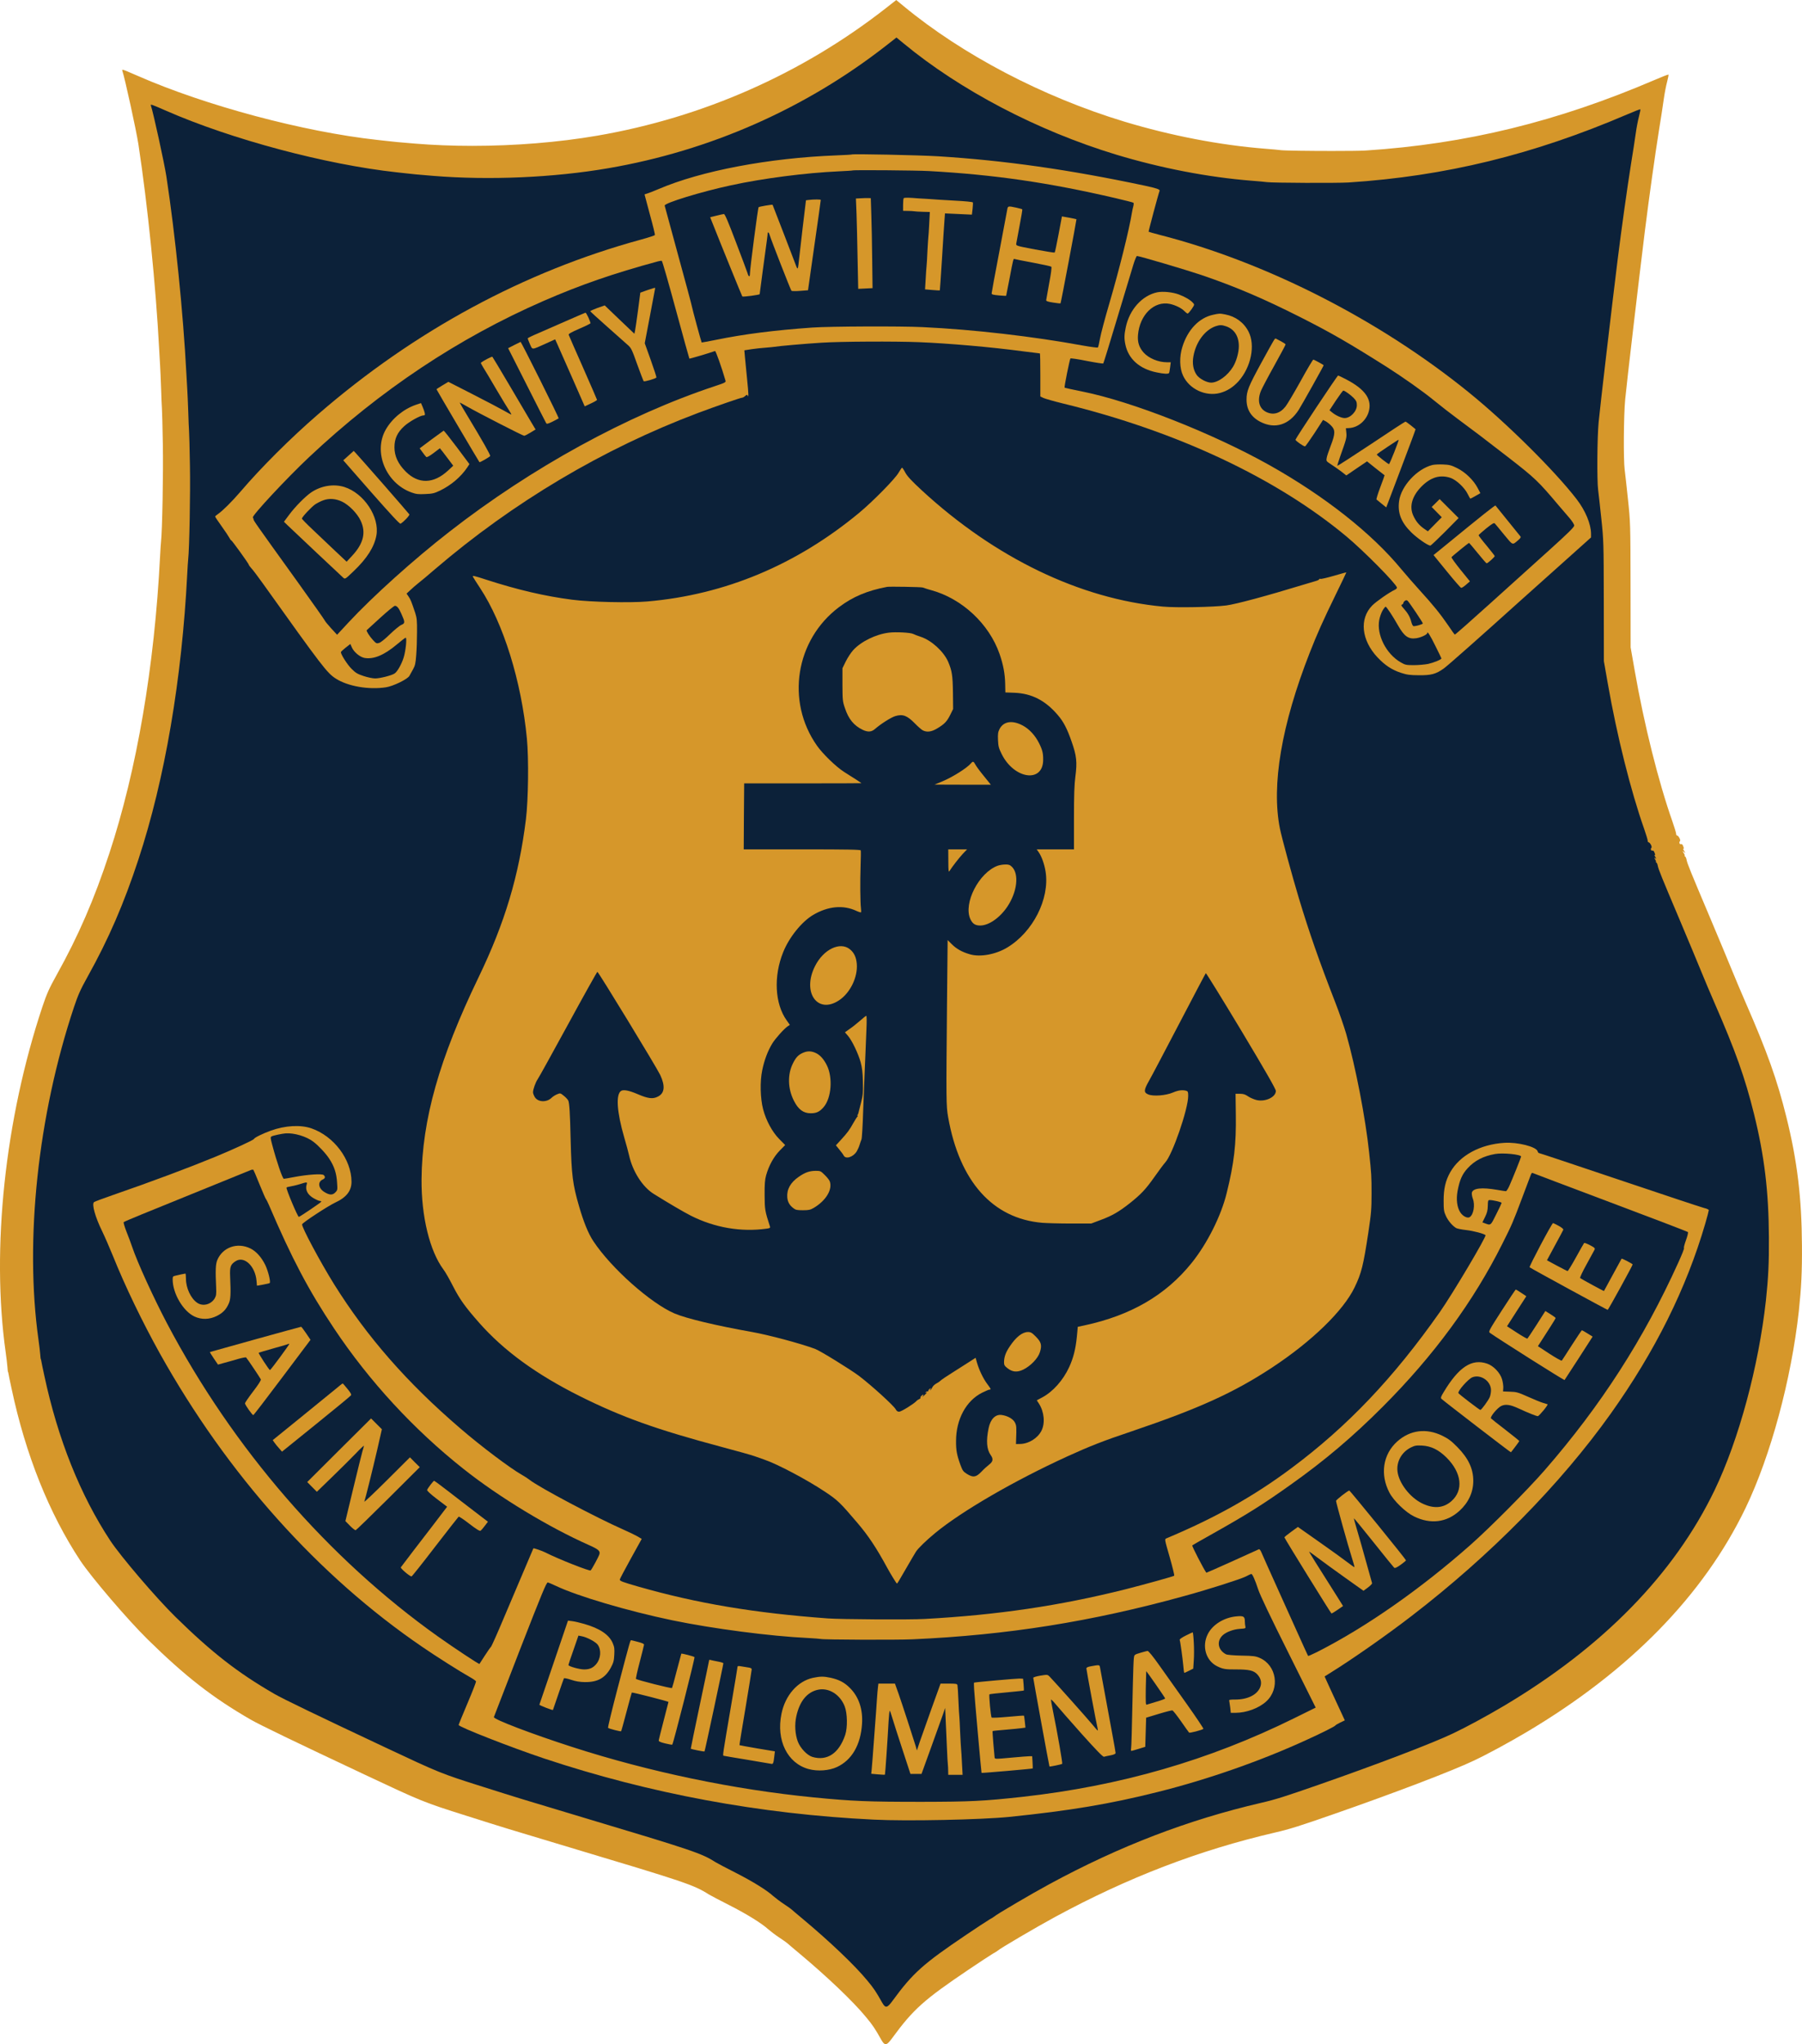
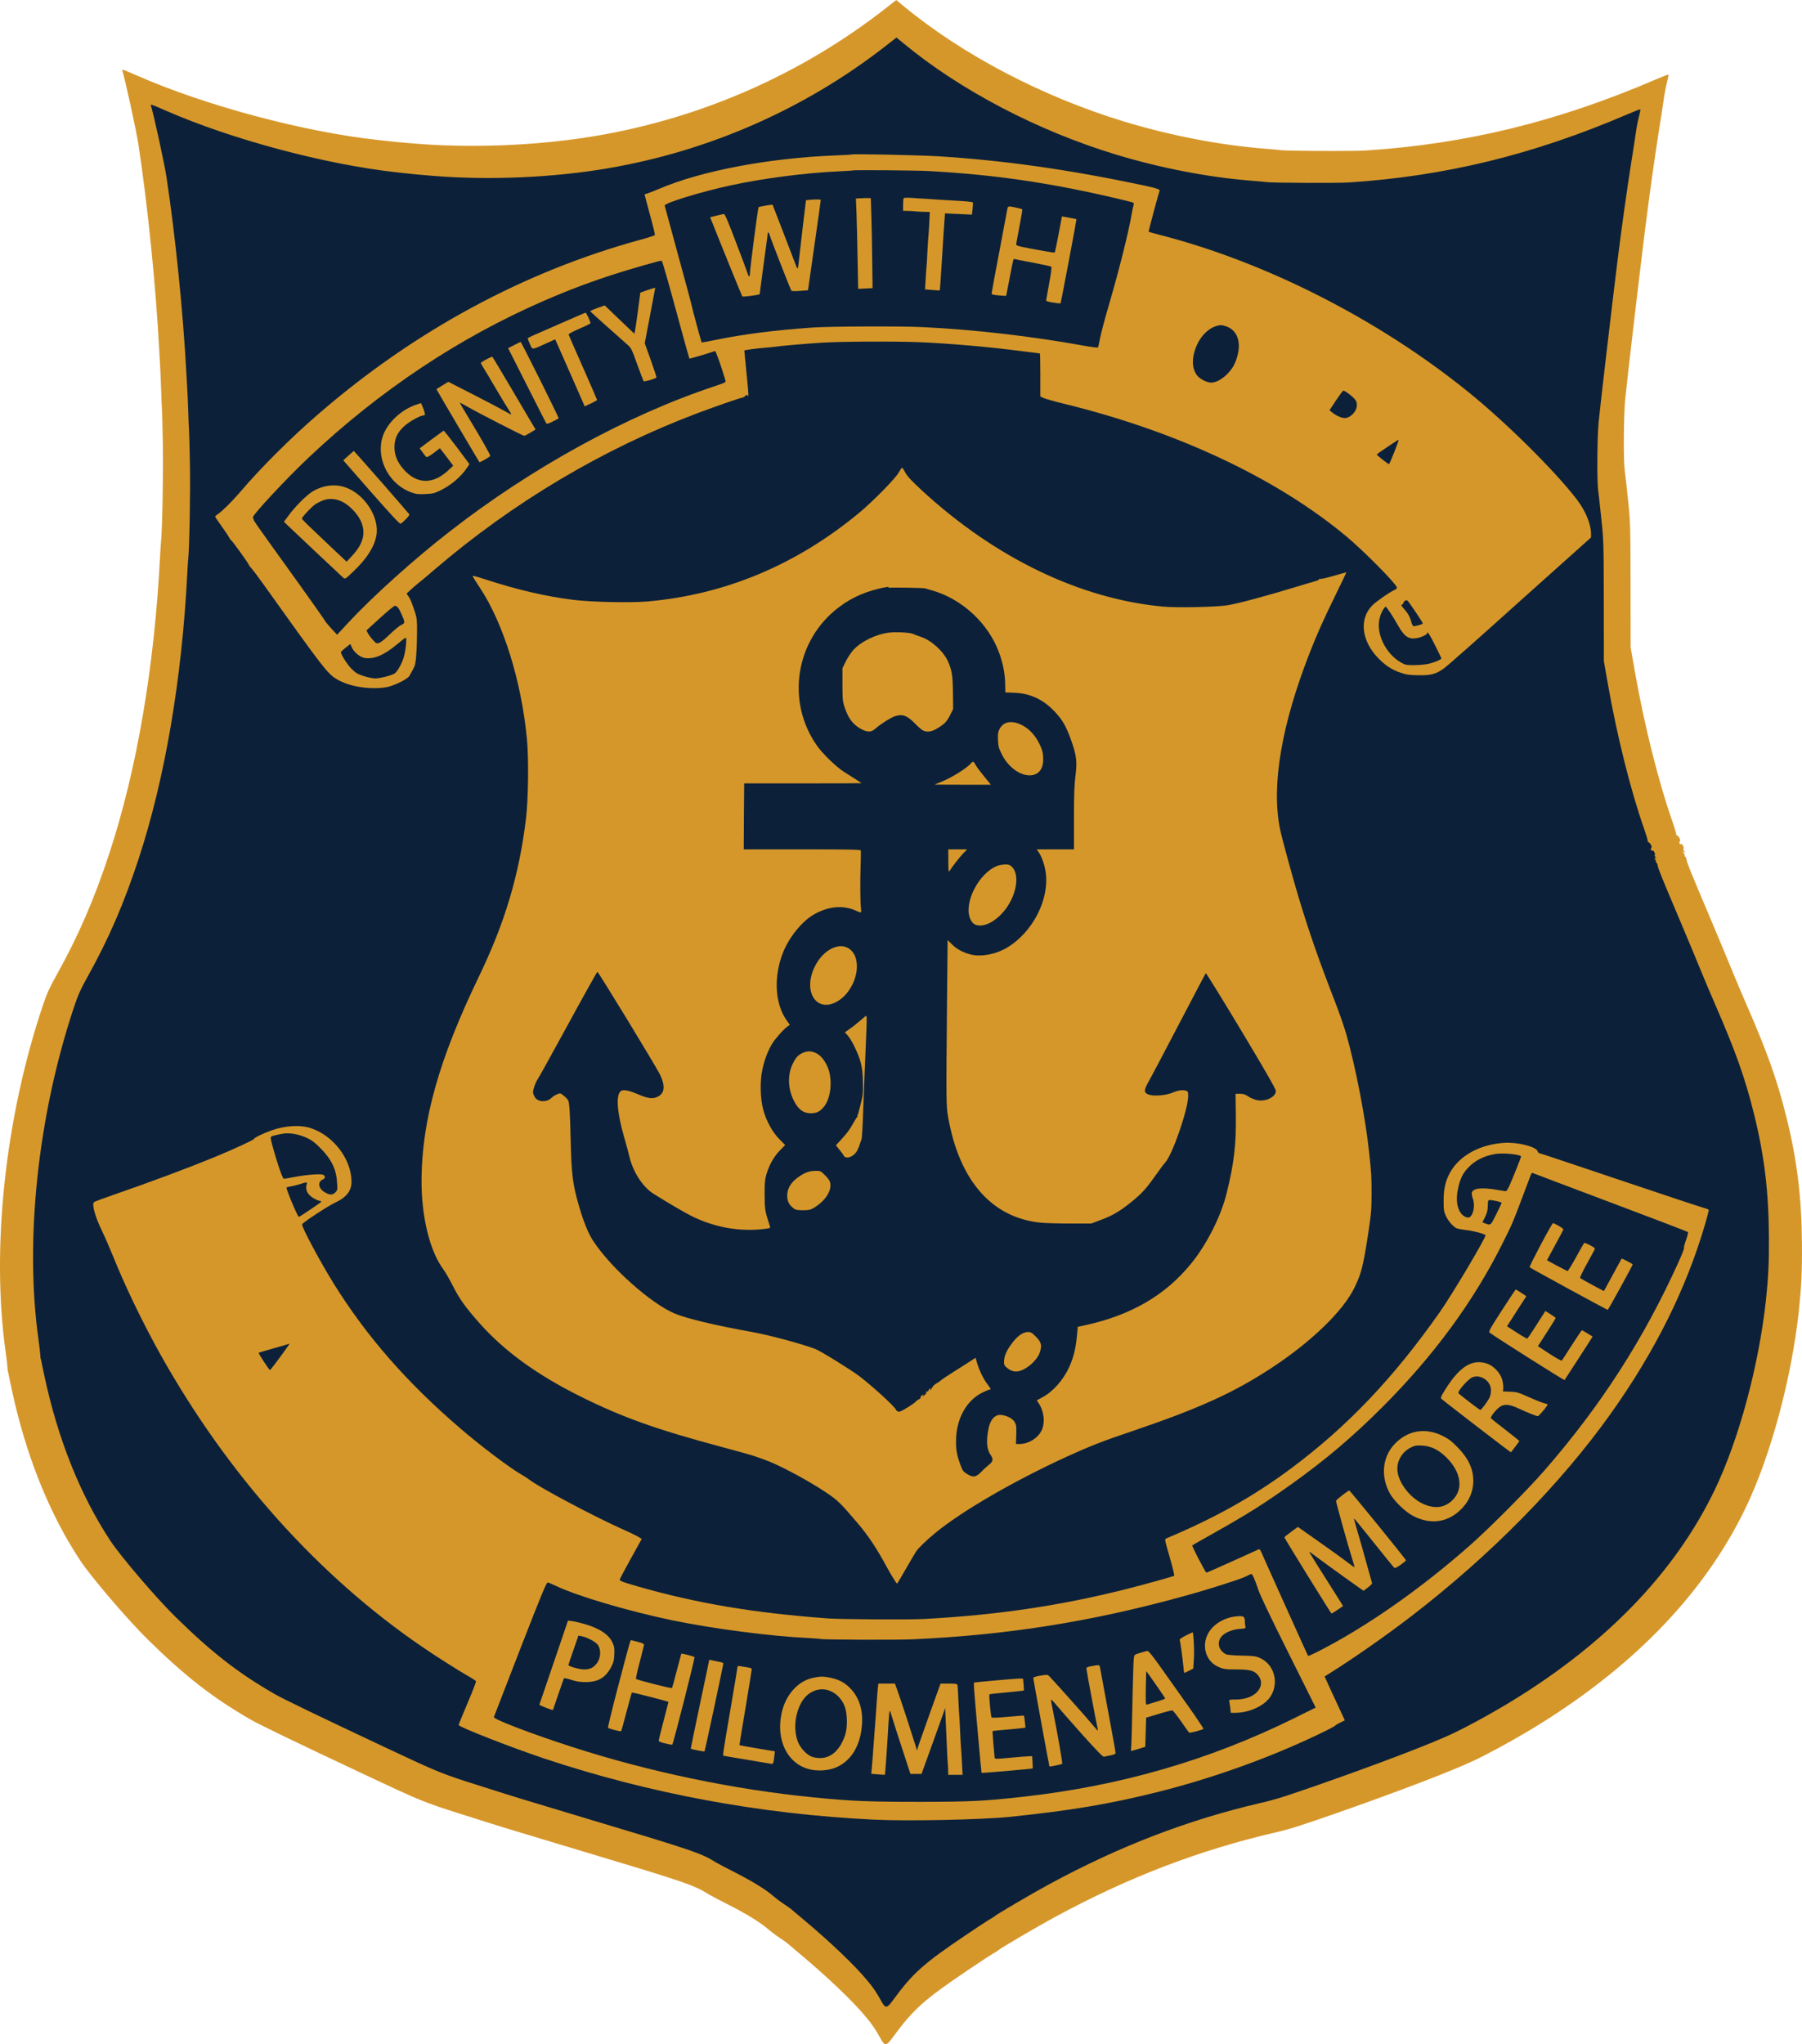
<svg xmlns="http://www.w3.org/2000/svg" id="Layer_1" width="718mm" height="814.28mm" viewBox="0 0 2035.28 2308.18">
  <defs>
    <style>.cls-1{fill:#d6972a;}.cls-2{fill:#0c2139;}</style>
  </defs>
  <path class="cls-1" d="M1002.03,2275.69c-2.42-3.42-5.02-6.71-8.56-10.96-15.12-18.39-44.93-46.9-77.84-74.43l-.1-.08c-5.75-4.75-10.41-8.74-12.11-10.21-1.64-1.61-4.6-3.88-11.94-8.72-3.8-2.5-8.64-6.21-10.47-7.79-8.84-8.02-26.96-19.32-48.57-30.3-10.67-5.39-19.53-10.08-21.49-11.23-18.76-11.94-28.29-15.17-160.9-54.88-69.78-20.88-77.51-23.29-116.99-35.82-47.35-14.94-48.39-15.36-111.53-45.03-48.94-23-115.51-54.45-128.49-61.93-41.36-23.88-70.71-46.74-112.14-87.37-21.44-21.05-62.1-68.54-73.72-86.13-33.99-51.59-59.05-114.43-74.46-186.74l-.78-3.68c-.95-4.45-2.11-9.92-2.45-11.71l-.02-.27-.16-.88c-.22-1.18-.48-2.29-.79-3.33-.06-.6-.12-1.35-.18-2.2-.33-4.92-1.82-15.86-2.11-18.01-16.07-114.13-.82-256.64,40.79-381.26,4.2-12.5,6.36-17.63,14.59-32.42,25.19-45.23,43.4-87.25,60.91-140.52,31.69-96.22,51.84-213.98,58.28-340.53v-.11c.31-6.71.79-13.29.94-14.82,1.67-14.66,2.79-82.62,2.19-113.23-.26-16.86-.79-38.27-1.12-41.91-.13-1.55-.51-10.07-.86-21.53l-.28-7.04c-.34-8.8-.64-16.4-.92-19.88-.28-3.64-.68-11.43-.98-17.11l-.03-.52c-3.79-72.38-13.08-163.98-23.66-233.38-1.28-8.3-5.47-28.76-9.67-47.85,76.58,30.89,179.41,57.4,257.73,65.97l.18.02c1.8.18,4,.43,5.88.65,1.2.14,2.27.26,3.07.35,5.8.76,19.07,2.01,34.03,3.19,21.02,1.72,43.29,2.6,66.15,2.6,49.75,0,99.67-4.06,144.36-11.76,121.89-20.92,237.46-71.85,334.2-147.29,68.04,55.16,159.54,102.67,251.95,130.73,54.21,16.39,110.59,27.26,163.05,31.42,9.38.73,15.51,1.32,16.72,1.49l.25.04.16.02c7.85,1.04,55.21,1.07,60.58,1.07,11.26,0,31.26-.07,38.75-.52,109.06-7.08,209.61-30.53,314.88-73.58-1.1,7.4-2.74,17.81-4.25,27.02-4.81,30.32-11.12,75.39-16.09,114.93-6.38,51.45-20.73,173.64-22.28,190.54-1.73,17.51-2.34,70.29-.55,83.88.6,4.9,2.31,19.78,3.68,33.21v.1c2.55,23.82,2.7,25.25,2.8,94.45l.11,72.32,4.76,27.13c10.81,61.96,27.52,128.78,43.61,174.38,1.6,4.59,2.73,8.27,3.17,9.89.43,3.74,1.73,7.17,3.69,10.05.25,1.9.75,3.79,1.51,5.61.61,1.46,1.36,2.83,2.23,4.09.44,2.62,1.34,4.91,2.24,6.7.55,2.5,1.58,4.87,3.04,7.02,1.68,6.19,6.41,17.57,26.61,65.31,10.4,24.64,21.23,50.62,24.81,59.43,4.14,10.18,11.22,26.94,15.78,37.35,23.99,54.89,34.95,85.65,45.1,126.55,11.9,47.89,16.65,87.17,16.96,140.11.2,28.58-.6,45.39-3.42,72-8.21,74.41-31.08,159.07-58.24,215.59-45.76,95.03-126.3,177.28-239.36,244.45-20.25,11.99-43.65,24.65-58.19,31.48l-.09.04c-23.65,11.27-87.92,35.77-156.29,59.59-39.45,13.72-48.44,16.54-64.14,20.16-88.39,20.58-168.81,51.43-253.14,97.1-12.02,6.5-28.81,16.17-40.52,23.05-17.98,10.57-24.38,14.62-27.35,16.99-.57.36-1.53.95-2.64,1.54l-.38.21-.37.22c-3.75,2.23-17.66,11.41-28.3,18.59-44.79,30.2-61.23,43.53-80.79,68.26Z" />
  <path class="cls-1" d="M1011.8,50.96c68.49,52.55,157.05,97.45,246.38,124.57,55.54,16.79,113.37,27.93,167.24,32.21h.03s.03,0,.03,0c8.06.63,13.79,1.16,15.42,1.35l.1.02.5.07c7.76,1.03,38.65,1.24,63.19,1.24,14.03,0,32.35-.1,39.96-.55h.09s.09-.01.09-.01c99.84-6.48,192.72-26.42,288.32-62.2-4.66,30.07-10.41,71.48-15.02,108.13v.03s0,.03,0,.03c-6.55,52.82-20.72,173.54-22.34,191.12-1.88,19.23-2.46,72.56-.5,88.13.58,4.79,2.28,19.49,3.64,32.84v.1s.02.1.02.1c2.48,23.29,2.58,24.2,2.68,92.36l.1,70.59v3.45s.6,3.4.6,3.4l4.46,25.4c11.16,63.93,27.77,130.31,44.44,177.57,1.16,3.33,2.01,6.03,2.46,7.55.74,4.5,2.19,8.76,4.23,12.65.52,2.16,1.21,4.3,2.07,6.4.55,1.32,1.16,2.61,1.83,3.85.57,2.12,1.31,4.21,2.22,6.26.86,2.94,2.05,5.76,3.56,8.44,2.59,7.9,8.7,22.49,26.56,64.7,10.36,24.54,21.14,50.42,24.71,59.2,4.2,10.32,11.37,27.29,15.97,37.8,23.49,53.74,34.18,83.72,44.03,123.39,11.48,46.21,16.07,84.18,16.36,135.45.19,27.66-.58,43.95-3.3,69.68-8.01,72.41-30.13,154.47-56.37,209.06-44.03,91.43-121.93,170.81-231.53,235.93-19.79,11.71-42.5,24.01-56.52,30.6l-.09.04-.09.04c-22.71,10.82-87.58,35.53-154.24,58.75-38.58,13.42-47.28,16.16-62.07,19.56h-.05s-.05.02-.05.02c-90.13,20.98-172.14,52.43-258.07,98.97-12.25,6.63-29.29,16.43-41.14,23.4-16.4,9.63-24.13,14.36-28.71,17.82-.19.11-.39.22-.59.33l-.76.41-.74.44c-4.66,2.76-19.94,12.9-29.27,19.21-33.58,22.64-52.36,36.39-69.09,53.79-16.96-18.98-44.38-44.81-74.1-69.68l-.1-.08-.1-.08c-5.44-4.49-9.96-8.36-11.63-9.8-3.2-2.99-7.35-5.92-14.15-10.41-2.97-1.96-6.96-5.01-8.29-6.13-14.03-12.62-38.97-26.12-52.7-33.1l-.04-.02-.04-.02c-10.07-5.09-18-9.29-20.16-10.5-21.37-13.53-35.27-17.9-165.48-56.89-69.6-20.83-77.31-23.23-116.67-35.72h-.03s-.03-.02-.03-.02q-46.48-14.67-109-44.04c-28.01-13.17-113.26-53.24-126.99-61.14-40.27-23.25-67.56-44.53-108.14-84.32-21.89-21.49-60.97-67.67-71.02-82.84-16-24.29-30.18-51.77-42.13-81.66-12.15-30.38-22.07-63.45-29.48-98.25l-.79-3.73c-.75-3.53-1.74-8.16-2.18-10.35v-.14s-.33-1.76-.33-1.76c-.2-1.09-.43-2.15-.68-3.19,0-.03,0-.07,0-.1-.35-5.3-1.7-15.34-2.26-19.41v-.06s-.02-.06-.02-.06c-7.6-53.98-7.98-116.68-1.09-181.34,6.94-65.12,21.13-131.06,41.05-190.73,3.84-11.44,5.4-15.21,13.1-29.04,25.49-45.78,44.75-90.19,62.43-143.98,32.24-97.9,52.73-217.47,59.26-345.78v-.11s.01-.11.01-.11c.27-5.97.71-12.17.86-13.69,1.89-17.22,2.85-87.11,2.29-115.63-.15-9.55-.68-37.37-1.19-43.24-.13-1.86-.48-10.07-.8-20.44v-.2s-.01-.2-.01-.2c-.09-2.26-.18-4.59-.27-6.89-.41-10.37-.67-16.91-.96-20.59-.26-3.44-.65-10.94-.93-16.43l-.04-.68c-3.82-72.96-13.18-165.34-23.86-235.33v-.03s-.01-.03-.01-.03c-.44-2.84-1.28-7.44-2.39-13.12,72.83,25.91,158.66,46.56,228.51,54.21l.19.02.19.02c1.61.16,3.73.41,5.61.62,1.12.13,2.14.25,2.95.33,7.48.97,22.75,2.32,34.78,3.27,21.6,1.77,44.4,2.67,67.77,2.67,50.87,0,101.96-4.16,147.73-12.04,119.94-20.58,233.9-69.47,330.63-141.69M1012.31,0l-12.46,9.76c-94.47,73.7-206.27,123.01-325.44,143.46-43.77,7.53-93.1,11.47-140.97,11.47-22.06,0-43.81-.83-64.57-2.54-14.43-1.14-27.82-2.39-33.22-3.11-1.97-.21-6.23-.73-9.34-1.04-83.46-9.14-194.12-38.72-270.53-72.25-11.83-5.16-16.04-6.96-17.3-6.96-.57,0-.54.36-.35.94,2.91,8.51,15.78,67.58,18.17,83.05,10.48,68.72,19.72,159.97,23.46,231.39.31,6.02.73,14.12,1.04,18.17.31,3.94.73,15.68,1.14,25.95.31,10.28.73,20.55.93,22.73.21,2.28.73,20.45,1.04,40.49.62,31.66-.62,98.2-2.08,110.66-.21,1.97-.73,9.24-1.04,16.09-6.33,124.47-26.26,241.04-57.3,335.3-17.02,51.8-34.98,93.22-59.38,137.03-8.62,15.47-11.32,21.59-16.09,35.81-42.46,127.17-58.03,273.85-41.63,390.32.83,6.02,1.76,13.5,1.97,16.61.21,3.11.52,5.71.62,5.71.21,0,.42.93.62,2.08.1,1.14,1.76,8.82,3.53,17.13,15.88,74.53,42.25,140.35,77.34,193.6,12.35,18.69,53.77,67.16,76.4,89.38,42.77,41.94,73.19,65.61,116.16,90.42,10.28,5.92,48.48,24.4,129.97,62.7,63.63,29.9,65.3,30.62,113.98,45.99,39.24,12.46,47.23,14.95,117.3,35.92,129.66,38.82,139.52,42.15,156.13,52.74,2.39,1.45,12.66,6.85,22.94,12.04,19.62,9.97,36.85,20.55,44.33,27.41,2.49,2.18,8.2,6.54,12.77,9.55,4.57,3.01,8.51,5.81,8.82,6.23.31.31,6.33,5.5,13.5,11.42,31.77,26.58,60.94,54.4,75.26,71.84,7.68,9.24,10.07,12.77,17.54,26.06,1.75,3.07,3.13,4.65,4.71,4.65,1.9,0,4.09-2.29,7.54-7.04,23.77-32.49,35.81-43.18,86.16-77.13,12.15-8.2,24.5-16.3,27.3-17.96,2.91-1.56,5.4-3.22,5.71-3.53,1.56-1.87,43.39-26.47,64.88-38.1,82.42-44.64,162.05-75.16,248.1-95.19,17.13-3.94,27.72-7.37,66.23-20.76,69.14-24.08,134.12-48.89,158.31-60.42,15.68-7.37,39.55-20.35,59.9-32.39,116.37-69.14,199.73-154.47,247.17-252.98,28.34-58.96,51.59-145.02,60.11-222.15,2.8-26.47,3.74-44.33,3.53-74.22-.31-53.98-5.29-95.5-17.54-144.81-10.48-42.25-21.7-73.7-46.2-129.76-4.78-10.9-11.73-27.41-15.57-36.85-3.84-9.45-15.05-36.33-24.91-59.69-22.01-52.01-25.33-60.21-26.06-64.26-.31-1.76-1.04-3.53-1.76-3.94-.73-.42-.93-.83-.42-.83.42,0,0-1.25-1.04-2.91-1.01-1.61-1.44-2.29-1.26-2.29.14,0,.62.38,1.46,1.05.82.65,1.3,1.03,1.45,1.03.2,0-.26-.73-1.34-2.48-.88-1.41-1.24-2.38-.94-2.38.05,0,.12.03.22.09.14.1.25.15.34.15.36,0,.23-.88-.44-2.64-.55-1.74-1.42-2.75-2.12-2.75-.09,0-.18.02-.27.05-.19.07-.37.1-.54.1-1.42,0-2.1-2.12-.81-3.42,1.14-1.14-1.76-6.44-3.43-6.44-.52,0-.93-.83-.93-1.87s-1.87-7.27-4.15-13.81c-15.68-44.43-31.97-109.31-42.77-171.18l-4.46-25.43-.1-70.59c-.1-68.72-.21-71.21-2.91-96.54-1.45-14.33-3.22-29.48-3.74-33.74-1.45-10.69-1.14-61.66.62-79.41,1.45-15.99,15.68-137.24,22.22-189.97,4.88-38.82,11.11-83.46,15.99-114.19,1.97-12.04,4.36-27.41,5.29-34.26.93-6.85,2.7-15.88,3.84-20.03,1.14-4.26,1.76-7.89,1.56-8.1-.02-.02-.05-.02-.1-.02-.93,0-7.49,2.6-15.26,5.94-110.45,47.34-213.33,72.46-326.9,79.83-5.52.33-20.79.48-37.56.48-25.15,0-53.71-.34-57.94-.9-1.97-.31-10.17-1.04-18.17-1.66-50.97-4.05-106.3-14.74-158.83-30.62-91.98-27.92-182.6-75.37-249.14-130.38l-8.31-6.85h0Z" />
  <path class="cls-2" d="M1000.51,51.75c-91,71-198.7,118.5-313.5,138.2-61.6,10.6-134.6,13.8-198,8.6-13.9-1.1-26.8-2.3-32-3-1.9-.2-6-.7-9-1-80.4-8.8-187-37.3-260.6-69.6-16.5-7.2-17.6-7.6-17-5.8,2.8,8.2,15.2,65.1,17.5,80,10.1,66.2,19,154.1,22.6,222.9.3,5.8.7,13.6,1,17.5.3,3.8.7,15.1,1.1,25,.3,9.9.7,19.8.9,21.9.2,2.2.7,19.7,1,39,.6,30.5-.6,94.6-2,106.6-.2,1.9-.7,8.9-1,15.5-6.1,119.9-25.3,232.2-55.2,323-16.4,49.9-33.7,89.8-57.2,132-8.3,14.9-10.9,20.8-15.5,34.5-40.9,122.5-55.9,263.8-40.1,376,.8,5.8,1.7,13,1.9,16s.5,5.5.6,5.5c.2,0,.4.9.6,2,.1,1.1,1.7,8.5,3.4,16.5,15.3,71.8,40.7,135.2,74.5,186.5,11.9,18,51.8,64.7,73.6,86.1,41.2,40.4,70.5,63.2,111.9,87.1,9.9,5.7,46.7,23.5,125.2,60.4,61.3,28.8,62.9,29.5,109.8,44.3,37.8,12,45.5,14.4,113,34.6,124.9,37.4,134.4,40.6,150.4,50.8,2.3,1.4,12.2,6.6,22.1,11.6,18.9,9.6,35.5,19.8,42.7,26.4,2.4,2.1,7.9,6.3,12.3,9.2s8.2,5.6,8.5,6c.3.3,6.1,5.3,13,11,30.6,25.6,58.7,52.4,72.5,69.2,7.4,8.9,9.7,12.3,16.9,25.1,3.7,6.5,5.7,6.1,11.8-2.3,22.9-31.3,34.5-41.6,83-74.3,11.7-7.9,23.6-15.7,26.3-17.3,2.8-1.5,5.2-3.1,5.5-3.4,1.5-1.8,41.8-25.5,62.5-36.7,79.4-43,156.1-72.4,239-91.7,16.5-3.8,26.7-7.1,63.8-20,66.6-23.2,129.2-47.1,152.5-58.2,15.1-7.1,38.1-19.6,57.7-31.2,112.1-66.6,192.4-148.8,238.1-243.7,27.3-56.8,49.7-139.7,57.9-214,2.7-25.5,3.6-42.7,3.4-71.5-.3-52-5.1-92-16.9-139.5-10.1-40.7-20.9-71-44.5-125-4.6-10.5-11.3-26.4-15-35.5-3.7-9.1-14.5-35-24-57.5-21.2-50.1-24.4-58-25.1-61.9-.3-1.7-1-3.4-1.7-3.8s-.9-.8-.4-.8c.4,0,0-1.2-1-2.8q-1.7-2.7.2-1.2t.1-1.4c-1-1.6-1.3-2.6-.7-2.2.7.5.7-.3-.1-2.4-.6-1.9-1.6-2.9-2.3-2.6-1.7.6-2.7-1.8-1.3-3.2,1.1-1.1-1.7-6.2-3.3-6.2-.5,0-.9-.8-.9-1.8s-1.8-7-4-13.3c-15.1-42.8-30.8-105.3-41.2-164.9l-4.3-24.5-.1-68c-.1-66.2-.2-68.6-2.8-93-1.4-13.8-3.1-28.4-3.6-32.5-1.4-10.3-1.1-59.4.6-76.5,1.4-15.4,15.1-132.2,21.4-183,4.7-37.4,10.7-80.4,15.4-110,1.9-11.6,4.2-26.4,5.1-33s2.6-15.3,3.7-19.3c1.1-4.1,1.7-7.6,1.5-7.8-.3-.3-6.9,2.3-14.8,5.7-106.4,45.6-205.5,69.8-314.9,76.9-13.3.8-85.2.5-92-.4-1.9-.3-9.8-1-17.5-1.6-49.1-3.9-102.4-14.2-153-29.5-88.6-26.9-175.9-72.6-240-125.6l-8-6.6-12,9.4ZM1059.41,176.45c75.1,4.7,147.8,15,233.6,33.2,13.1,2.8,17.3,4.2,16.7,5.8-1.5,3.9-12.7,45.9-12.4,46.2.2.2,5.7,1.8,12.3,3.5,120.2,30.7,248.6,96.1,349.7,178.2,42.1,34.1,97,88.5,121.5,120.4,9.9,12.9,16.1,27.9,16.2,38.9v4.2l-38.2,34.2c-21.1,18.8-39.9,35.7-41.8,37.4-46.4,41.8-82.1,73.4-86.5,76.5-8.8,6.2-14,7.6-28,7.5-10.1-.1-13.3-.5-20.1-2.7-10.4-3.4-18.2-8.6-26.6-17.5-18.2-19.4-20.7-43.5-6-58.5,4.4-4.5,19.6-15.1,25.6-17.8,1.5-.7,2.5-1.8,2.4-2.5-1.1-4.6-37.1-41-56.8-57.5-79.4-66.2-191.8-119-320.2-150.3-10.3-2.5-20.3-5.4-22.3-6.3l-3.5-1.7v-24.3c0-13.4-.2-24.3-.5-24.3s-9-1.1-19.3-2.4c-36.8-4.9-83.3-8.9-117.2-10.3-27.5-1.1-88.1-.8-110,.6-19.3,1.2-48.7,3.8-53,4.6-1.4.2-5.9.7-10,1s-11.3,1-15.9,1.7l-8.4,1.3.7,8c.4,4.4,1.5,15.9,2.5,25.5,1.6,15.5,1.8,21.1.4,17.3-.3-.9-1.1-.6-2.6.7-1.1,1.1-2.7,2-3.5,2-1.7,0-29.1,9.5-49.7,17.2-107.3,40.4-208.9,100.8-297.5,176.7-7.4,6.4-15.7,13.4-18.5,15.5-2.7,2.2-6.9,5.7-9.1,7.9l-4.2,3.9,2.3,3.4c2.3,3.4,3.1,5.4,7.5,18.5,1.8,5.7,2.1,8.8,2,21.5,0,8.2-.4,19.9-.9,26.1-.7,9.4-1.3,11.9-3.6,16-1.5,2.6-3.4,6-4.1,7.4-2,3.7-18.1,11.6-26.4,12.9-19.6,3-43.1-1.1-56.7-9.8-10-6.4-15.2-13.3-82.6-107.7-5.5-7.7-11.3-15.4-12.9-17-1.5-1.7-2.8-3.4-2.8-3.9,0-1.1-19.1-27.6-19.9-27.6-.4,0-1.3-1.2-2-2.7-.7-1.4-4.6-7.3-8.7-13s-7.4-10.6-7.4-11.1c0-.4,1.5-1.7,3.3-2.9,5.2-3.6,15.6-13.9,25.3-25.2,23.5-27.5,56.3-60.2,87.6-87.3,108.8-94.3,232.7-161.3,364.7-197.3,8.5-2.3,15.7-4.7,15.8-5.2.2-.6-2.3-11-5.7-23.2-3.3-12.1-6-22.3-6-22.5s1.2-.7,2.6-1c1.5-.4,7.4-2.7,13.3-5.2,48.1-20.6,124.6-35.1,200.6-38,9.4-.4,17.2-.8,17.4-1,1-.9,75.8.7,97.5,2ZM1022.51,533.65c2.3,4.2,6.9,9.2,18.7,20.1,82.7,76.2,178.7,122.5,272.3,131.2,15.1,1.4,56.8.6,71.5-1.3,11.3-1.5,45.8-10.8,89-24,4.1-1.3,9.4-2.8,11.8-3.5,2.3-.6,4.2-1.6,4.2-2.1s.6-.7,1.4-.4,7.6-1.3,15.2-3.5c7.6-2.2,13.9-4,14-3.8.1.1-5.2,11.2-11.8,24.7-14.4,29.5-21,44.2-29.5,65.9-31.9,81.4-43.5,149.7-33.7,198.6,2.1,10.5,13.9,53.7,21.5,79,11.8,39,22.8,70.5,40.9,117,4.5,11.5,10.1,27.7,12.5,36,10.7,37.7,21.7,94.6,25.9,134,2.5,23.7,2.7,26.1,2.7,46.3,0,17.5-.4,22.3-3.6,43.7-5.7,37.5-7.8,46-15.5,62-12.7,26.5-48.5,61.2-93.5,90.8-42.9,28.2-82.6,46.2-158.2,71.8-32.2,10.8-47.2,16.7-72.9,28.4-59.9,27.4-119.1,61.7-149.3,86.6-10.2,8.4-19.5,17.5-21.6,21-.5.9-2.3,3.9-3.9,6.5-2.8,4.7-11.3,19.4-15.2,26.1-1,1.8-2.1,3.3-2.4,3.3-.5,0-7.5-11.4-11-17.9-12.1-22.3-21.3-36.2-33.8-50.8-19.2-22.6-22.2-25.5-36.2-34.8-20.8-13.9-54.2-31.5-69-36.5-3-1.1-8-2.8-11.1-3.9s-19.3-5.7-36-10.1c-74.5-19.9-113.2-33.7-161.1-57.6-49-24.5-85.7-51.2-113.6-82.8-16.2-18.4-22-26.6-29.8-41.8-3.7-7.3-8.4-15.6-10.5-18.3-15.6-21-25.1-60-24.8-102,.6-67.4,19.9-135.7,64.4-228,29.7-61.5,45.6-114.6,53.5-178.5,2.7-22.2,3.3-68,1.1-91-6.2-64.8-26.5-130.1-52.9-170.1-3.8-5.8-7.5-11.5-8-12.6-1-1.8.9-1.4,15.6,3.4,35.1,11.3,65.4,18.4,96.3,22.4,20.7,2.7,65.2,3.7,85,2,87.8-7.6,168.5-41.4,239.4-100.2,15.3-12.7,40.6-38.4,44.4-45.2,1.8-3.1,3.6-5.7,3.9-5.7.4,0,2.1,2.5,3.7,5.6ZM351.61,1274.05c25.5,8.8,45.3,35.1,45.4,60.3,0,10.3-5.7,17.7-18.5,23.6-8.6,4.1-36.8,22.6-37.3,24.5-.7,2.9,20.5,42.5,36.1,67.6,37.2,59.5,82.3,111.1,142.3,162.6,23.9,20.6,56.5,45.1,69.7,52.6,3.2,1.8,7.2,4.4,8.8,5.7,10.4,8.3,74.7,42.4,106.4,56.4,5.5,2.4,12.3,5.7,15.2,7.3l5.1,3-12.4,22.4c-6.8,12.3-12.4,22.9-12.4,23.5,0,1.7,3,2.8,20.7,7.9,66.3,19,131,29.9,214.3,36,14.7,1.1,92.8,1.6,109.5.6,82.2-4.5,152-14.8,226.7-33.5,22.4-5.7,54.1-14.5,55-15.3.4-.4-1.9-9.8-5.1-21-5.8-20.2-5.9-20.3-3.7-21.2,55.5-23.3,98.7-47.6,141.1-79.2,63.6-47.4,115.4-101.9,167.7-176.3,14.4-20.5,53.1-85.7,51.6-86.9-1.9-1.7-13.8-4.8-21.6-5.7-5.3-.6-10.6-1.6-11.8-2.4-4.3-2.8-8.8-8.1-11.3-13.5-2.3-5-2.6-6.7-2.6-17.5,0-13.4,2.2-22.6,7.5-32,10.8-18.9,33.7-31.4,61-33.1,15.2-1,36.3,4.4,37.7,9.6.3,1.1,1,2,1.7,2,.6,0,41.6,13.7,91.2,30.4,49.5,16.7,92.4,30.9,95.2,31.6,2.9.6,5.2,1.8,5.2,2.4,0,.7-1.8,7.6-4,15.2-21.3,73.1-56.6,144.1-106.7,214.5-56.8,79.7-135.8,160-225.2,228.7-28.3,21.8-67.4,49.1-91.3,63.9l-6.7,4.2,1.9,4.3c1,2.4,6.2,13.5,11.4,24.8l9.5,20.5-5.2,2.5c-2.9,1.4-5.4,2.9-5.5,3.3-.5,1-14.6,8.1-31.7,15.9-52,23.9-111.8,44.9-169,59.2-53.6,13.5-99.2,21.1-167.5,28.1-31.7,3.2-115.6,5-153,3.1-128.4-6.2-253.3-29.4-372.6-69.1-37.9-12.7-96.4-35.6-96.4-37.8,0-.5,4.5-11.5,10-24.5s9.9-24.1,9.6-24.8c-.2-.6-3.5-2.9-7.3-5-10.4-5.8-37.1-22.7-53.3-33.8-117.8-80.4-220.1-194.8-296.3-331.1-19.9-35.8-39.3-75.9-53.2-110.5-3.7-9.1-9.1-21.5-12-27.5-8-16.3-12.1-31-9.3-33.2.7-.6,10.1-4.1,20.8-7.8,44.8-15.5,86.4-31.1,116.3-43.4,20.6-8.5,43.1-18.9,43.5-20.1.5-1.5,10.2-6.2,19.1-9.4,16.1-5.8,33.5-6.8,45.7-2.6Z" />
  <path class="cls-2" d="M962.91,192.45c-.2.2-7.1.6-15.4,1-37.4,1.7-85.7,7.9-122,15.8-33.5,7.2-75.2,20-74.8,22.9.2.8,7.1,26.1,15.3,56.3,8.3,30.1,15.2,55.9,15.4,57.4.3,2.1,10.5,40,11.1,40.9,0,.1,7.5-1.3,16.6-3.1,31.2-6.4,65.8-10.8,108.4-13.8,20-1.4,100-1.7,124.5-.5,57.4,2.7,124.9,10.5,180.9,20.8,9,1.6,16.7,2.6,17.1,2.2s1.5-5,2.4-10.1,5.6-22.9,10.5-39.5c11.3-38.6,22.4-83.1,25.6-102.9.2-1.6.9-4.5,1.4-6.5.6-2.1.7-4,.3-4.4s-9.5-2.7-20.2-5.2c-75.6-17.6-136.8-26.5-210.5-30.6-13.8-.8-85.8-1.4-86.6-.7ZM984.11,242.65c.4,10.4.8,33.3,1,50.8l.4,31.9-8.1.4-8.1.4-.7-33.8c-.3-18.6-.9-41.5-1.2-51l-.7-17.2,5.9-.3c3.3-.2,7-.3,8.4-.2l2.5.1.6,18.9ZM1047.01,224.55c4.7.3,11.2.8,14.5,1s11,.7,17,1c11.8.6,19.7,1.4,20.3,2,.2.2.1,3.4-.3,7.1l-.8,6.7-15.2-.7-15.2-.7-.6,8.3c-.4,4.6-1.6,24-2.8,43.3-1.2,19.2-2.3,35.1-2.4,35.3-.2.2-4,0-8.5-.4l-8.2-.7.7-11.6c.3-6.4.8-13,1-14.6.2-1.7.7-9.3,1-17,.4-7.7.9-14.7,1-15.5.2-.8.6-7.6,1-15.1l.7-13.6-7.8-.2c-4.4-.1-8.8-.4-9.9-.6s-4.4-.4-7.2-.4l-5.3-.1v-6.8c0-3.8.3-7.2.8-7.6.4-.4,4.5-.5,9.2-.2,4.7.4,12.3.9,17,1.1ZM927.01,225.75c.1.5-3.2,23.6-7.2,51.4l-7.2,50.6-9,.7c-4.9.4-9.3.3-9.7-.1-.9-.9-23.5-58.8-24.5-62.7-.8-3.2-2.4-4.4-2.4-1.9-.1,2-.3,4.1-5.5,41.8-1.9,14.3-3.5,26.3-3.5,26.6,0,.8-18.9,3.3-19.6,2.6-.4-.4-24.3-59.1-34.7-85.4l-1.6-4.1,7-1.7c3.8-1,7.7-1.8,8.5-1.9,1.1-.1,4.8,8.6,13.4,31.3,6.6,17.2,12.5,33.1,13.2,35.2,1.3,4.7,2.8,5.1,2.8.9,0-5.3,9-74.4,9.8-75.1.7-.7,15.3-3.2,15.8-2.7.1.2,5.9,15.2,12.9,33.3,6.9,18.2,13.2,34.6,14,36.5q1.3,3.4,1.8,1c.3-1.4.8-5.2,1.1-8.5s2.2-19.8,4.2-36.7l3.7-30.7,3.1-.4c5.8-.7,13.6-.7,13.6,0ZM1147.81,234.45c3.5.8,6.5,1.6,6.8,1.9.3.2-1.1,8.5-3,18.3-1.9,9.9-3.6,19-3.8,20.4-.3,2.5-.2,2.5,21.2,6.6,11.8,2.2,21.8,3.8,22.2,3.5s2.3-9.6,4.4-20.6c2-11,3.8-20.1,3.8-20.2.1-.1,16,2.9,16.4,3.2.3.2-17.5,94.6-18,95-.2.2-3.9-.2-8.3-.9-5.8-.9-8-1.6-7.9-2.7.1-.8,1.6-9.4,3.4-19.2,2.1-10.9,3-18.1,2.4-18.6-.5-.5-9.9-2.5-20.9-4.6-11-2-20.3-3.9-20.7-4.1-1.2-.8-1.6.9-5.4,21.1-2.1,11-3.9,20.2-4,20.4-.2.2-3.9,0-8.3-.4-6.4-.6-8.1-1-8.1-2.3,0-.9,3.8-21.6,8.5-46.1,4.6-24.5,8.7-46.3,9.1-48.4.7-4.2.9-4.3,10.2-2.3Z" />
-   <path class="cls-2" d="M1280.11,298.75c-1.6,5.4-9.8,32.5-18.2,60.3-8.3,27.8-15.4,50.8-15.8,51.3-.4.4-8.8-.9-18.6-2.8-9.8-2-18.2-3.2-18.5-2.8-.9,1.1-7.2,32.4-6.6,33,.2.2,9.3,2.2,20.3,4.4,56.1,11.3,146.5,46.9,210.8,82.9,62.7,35.2,115.9,77.1,149.5,118,4.7,5.7,14,16.3,20.7,23.7,14.8,16.2,23.2,26.6,32.1,39.6,3.6,5.4,6.9,10,7.3,10.2.3.3,18.3-15.6,40-35.2,21.7-19.6,51.9-46.8,67.2-60.6,20.7-18.7,27.7-25.6,27.7-27.3,0-1.3-2.3-5-5.4-8.6-3-3.5-8.7-10.1-12.7-14.8-22.4-26.6-26.3-30.3-55.4-52.9-31-24-37.6-29-58-44.1-7.7-5.7-19.8-15.1-27-21-12.4-10.2-35.3-26.3-53.5-37.9-43.4-27.4-63.1-38.7-97.5-56.1-41.6-21-72.3-34.1-111.5-47.5-17.5-5.9-70.2-21.5-72.9-21.5-.5,0-2.4,4.4-4,9.7ZM1331.61,332.55c6.9,2.6,13,6.2,15.8,9.4,1.9,2,1.8,2.1-1.5,7.1-1.9,2.7-3.9,5-4.5,5s-2.1-1.2-3.5-2.6c-3.2-3.4-10.1-6.9-16.6-8.3-17.7-3.7-34.1,12.3-36,35.1-.7,8.2,1.3,14.2,6.5,20,5.7,6.3,16.5,10.8,26.1,10.8h4.4l-.7,5.6c-.4,3.1-.9,6.1-1.2,6.5-.8,1.3-5.6,1.1-14.2-.7-19.1-3.9-31.7-15.1-35.1-31.2-1.5-7-1.4-11.2.4-19.7,4.2-20.1,18.5-35.9,35.5-39.5,6.5-1.3,17.4-.2,24.6,2.5ZM1383.91,355.05c11.6,2.2,21.1,9.2,26.3,19.5,7.8,15.4,2.8,40-11.3,55.9-6.3,6.9-12.9,11.1-21.1,13.3-16.2,4.2-34.6-4.4-41.6-19.6-4-8.4-4.3-21.3-.8-32.4,6-19.4,18.9-32.9,34.6-36.3,7.1-1.6,7.7-1.6,13.9-.4ZM1446.81,385.35c2.8,1.5,5.2,3.1,5.2,3.6s-5.7,11.2-12.7,23.8c-7,12.5-13.7,25.3-15,28.3-4.5,10.8-2.4,19.9,5.6,24,7.9,4,15.8,1.9,22-6,2-2.5,9.7-15.5,17.1-28.8,7.3-13.3,13.8-24.2,14.3-24.2.9,0,11.7,5.9,11.7,6.4,0,.8-24.8,45.1-28.2,50.4-10.9,16.9-26.6,21.9-43,13.6-10.5-5.3-15.9-13.8-15.9-25.2,0-9.6,2.1-14.8,16.7-41.6,14.7-26.8,15.3-27.8,16.2-27.4.4.2,3.1,1.6,6,3.1ZM1520.21,428.25c22.2,11.5,30.1,23.3,25.4,37.6-3.3,9.8-12.2,17-21.9,17.5l-3.6.2.5,5c.6,5.3.1,7.2-7,27-1.9,5.4-3.3,10.1-3.1,10.4.3.2,17.5-10.9,38.3-24.7,20.7-13.9,38.1-25.2,38.6-25.2.4,0,3.1,1.9,6,4.2,2.8,2.3,5.2,4.3,5.4,4.4s-7.2,20-16.4,44.2l-16.7,44.1-5.1-4.1c-2.8-2.3-5.4-4.5-5.9-4.8-.4-.4,1.5-6.6,4.3-14,2.8-7.3,4.9-13.4,4.8-13.4-.2-.1-4.7-3.7-10.1-7.9l-9.7-7.8-11.7,7.9-11.7,8-6-4.7c-3.4-2.5-8.5-6.1-11.5-8-5.1-3.3-5.3-3.6-4.7-7,.3-2,2.4-8.2,4.6-13.9,5.2-13.5,5.3-17.8.5-22.6-1.9-2-4.8-4.2-6.3-5l-2.9-1.5-9.7,15c-5.4,8.2-10.2,14.9-10.6,14.9-1.9,0-11.1-6.5-10.8-7.6.5-2.1,47.2-72.4,48.1-72.4.5,0,4.5,1.9,8.9,4.2ZM1645.71,528.55c9.3,4.6,18.4,13.4,23.1,22.2l3.2,6.1-5.4,3.1c-2.9,1.7-5.6,3.1-5.9,3.1-.2,0-1.7-2.4-3.1-5.4-3.4-7-12.8-15.8-19.2-18-11.8-4-22.3-.9-32.8,9.6-10.8,10.9-14.1,22.6-9.4,32.9,3,6.6,6.7,11,12.3,14.9l4.2,2.9,7.9-8,7.8-7.9-5.7-5.8-5.7-5.8,4.5-4.4,4.5-4.5,10.7,10.7,10.7,10.7-15.4,15.6c-8.5,8.5-15.9,15.5-16.5,15.5-2.8,0-14.8-8.3-21.6-15-11.4-11.3-15.5-21.8-13.7-35.2,2.2-16.9,20.1-36.4,37.6-40.8,2-.5,7.5-.8,12-.6,7.3.3,9.4.9,15.9,4.1ZM1703.01,588.05c7.4,9.1,13.8,17.1,14.3,17.7.6.9-.1,2.1-2.4,4-7,6-5.8,6.4-16-5.9-5-6.2-9.8-11.9-10.5-12.7-1-1.1-2.6-.2-9.8,5.5-4.7,3.8-8.5,7.3-8.6,7.7,0,.5,4,5.8,9,11.7,4.9,6,9.1,11.3,9.2,11.8.3.9-7.8,8.2-9.1,8.2-.5,0-5-5.2-10.1-11.5-5.1-6.3-9.5-11.5-9.8-11.5-.7,0-19,14.9-19.8,16.1-.3.5,4.3,6.9,10.1,14.1l10.7,13.2-4.4,3.8c-2.3,2.1-4.9,3.7-5.5,3.5-.7-.1-8-8.5-16.2-18.6l-15-18.4,10.7-8.7c45.2-37,58.8-47.8,59.3-47.2.3.4,6.6,8.1,13.9,17.2Z" />
  <path class="cls-2" d="M1372.71,368.45c-12,4.3-22,17.9-24.8,33.8-1.5,8.1-.2,15.4,3.6,21,2.9,4.3,11.4,8.8,16.4,8.8,7.8,0,18.7-7.9,24.8-18,3.7-6.1,6.5-16,6.5-23.1,0-11.3-5-19.1-14.1-22.4-5.2-1.8-7.4-1.8-12.4-.1Z" />
  <path class="cls-2" d="M1508.91,452.15l-7.3,11.1,2.9,2.4c4.4,3.6,10.7,6.4,14.2,6.4,6.6,0,13.8-7.6,13.8-14.5,0-3.6-.6-5-3.5-8.1-3.5-3.6-10.2-8.4-11.8-8.4-.5,0-4.2,5-8.3,11.1Z" />
  <path class="cls-2" d="M1567.31,504.45c-6.7,4.4-12.3,8.4-12.3,8.8,0,.8,12.7,10.8,13.8,10.8.8,0,11.5-27.1,10.9-27.5-.1-.2-5.7,3.4-12.4,7.9Z" />
  <path class="cls-2" d="M743.01,295.15c-50.2,13.6-86.9,26.3-129,44.6-96.1,41.9-184.7,100.9-265,176.5-25.1,23.6-65,66.4-63.4,68.1.3.3.7,1.3.8,2.2.3,1.7,1.1,3,49.9,70.8,16.9,23.5,30.7,43.2,30.7,43.6s3.1,4.2,6.8,8.3l6.9,7.5,12.9-13.9c27.3-29.4,74.1-71.5,113.9-102.4,93-72.5,201.1-131.7,299.8-164.4,11.8-3.9,12.7-4.4,12.1-6.3-4.2-14.6-11-33.7-11.8-33.4-6.4,2.3-28.7,8.9-29,8.6-.2-.2-7.1-25.1-15.3-55.3-8.2-30.3-15.3-55.1-15.9-55.2-.5-.1-2.5.2-4.4.7ZM740.01,325.25c0,.2-2.7,14.2-5.9,31.3l-5.9,31,6.8,19c3.7,10.4,6.6,19.3,6.4,19.7-.8,1.3-13.6,5-14.4,4.2-.4-.5-3.7-9.1-7.3-19-5.7-16.2-6.9-18.6-10.3-21.6-2.2-1.9-12.6-11.2-23.2-20.6s-19.4-17.4-19.5-17.8,3.5-2,8-3.7l8.3-2.9,16.7,16,16.8,16,.7-3.1c.4-1.8,1.9-12.2,3.4-23.3l2.6-20,7.2-2.6c6.6-2.3,9.6-3.2,9.6-2.6ZM664.61,358.55c1.3,3.1,2.4,5.9,2.4,6.4,0,.4-5.6,3.2-12.6,6.2-9.2,4-12.4,5.8-12.1,6.9.3.8,7.5,17.5,16.2,37,8.6,19.5,15.7,35.9,15.8,36.4s-3,2.3-6.9,4.1l-7,3.3-13.9-31.7c-7.7-17.4-15.2-34.4-16.7-37.8l-2.8-6.2-11.2,5.1c-15.6,7-14.3,7-17.3.3-1.4-3.2-2.5-6.1-2.5-6.5s4.8-2.8,10.8-5.3c5.9-2.5,20.4-8.9,32.2-14.1,11.8-5.2,21.9-9.5,22.3-9.6.4,0,1.9,2.5,3.3,5.5ZM610.01,429.05c11.8,23.6,21.2,43.1,21,43.3-.3.3-3.4,1.9-6.9,3.7-5.1,2.5-6.6,2.9-7.2,1.8-.5-.7-10.3-20.1-21.9-43l-21.1-41.7,6.8-3.5c3.7-1.9,7-3.5,7.3-3.6.3,0,10.2,19.3,22,43ZM575.11,434.55c10,17,20.8,35.4,24,40.7l5.8,9.7-5.9,3.6c-3.1,1.9-6.3,3.5-7,3.5-1.5,0-52.2-26-64-32.8-4.7-2.7-8.6-4.8-8.8-4.7-.1.1,3.9,7.1,9.1,15.6,17.3,28.7,25.9,43.8,25.3,44.8-.8,1.2-11.6,7.4-12.1,6.9-.6-.6-48.5-81.8-48.5-82.3,0-.2,3-2.2,6.7-4.4l6.7-4,27.6,14.1c15.1,7.7,30.9,16,35.1,18.4s7.9,4.4,8.3,4.4-.6-1.9-2.2-4.3c-1.6-2.3-8.2-13.2-14.7-24.2-6.4-11-13.1-22.2-14.8-24.8-1.6-2.6-2.8-4.9-2.6-5.1,2-1.9,12.5-7.4,13-6.8.4.4,8.9,14.6,19,31.7ZM479.71,466.25c.5,2.3.2,2.8-1.4,2.8-3.6,0-16.1,7-21.7,12.1-7.8,7.1-11.1,14.2-11.1,23.9s3.9,18.6,12.7,27.4c14.4,14.4,31.5,14,47.8-1.1l5.9-5.5-4.2-5.6c-2.3-3.1-5.7-7.6-7.5-9.9l-3.4-4.2-7.1,5.4c-4.5,3.4-7.5,5-8.2,4.5-.6-.5-2.5-2.9-4.3-5.4l-3.2-4.4,13.2-9.9c7.3-5.4,13.6-9.9,13.9-10.1.3-.1,7,8.3,14.9,18.8l14.2,19-2.5,3.8c-7.1,10.6-18.3,20.1-30.7,26.1-6.5,3.1-8.6,3.6-16.8,3.9-7.8.4-10.3.1-15.5-1.8-29-10.5-43.4-45.8-29-71,7.2-12.6,20.1-23.2,34.1-28l5.7-1.9,1.8,4.2c1,2.3,2.1,5.4,2.4,6.9ZM432.71,546.55c15.9,18.2,29.2,33.6,29.6,34.2.7,1.1-6.3,8.5-9.9,10.6-.9.5-10.7-10.1-33-35.4l-31.7-36.2,5.9-5.3,5.9-5.3,2.1,2.2c1.2,1.2,15.2,17.1,31.1,35.2ZM388.81,549.85c22.3,7,40.1,33.9,36.3,54.8-2.4,13-10.7,26-25.6,40.2-9.6,9.2-9.7,9.3-11.8,7.5s-55.5-52.1-63.1-59.4l-3.9-3.8,5.8-7.8c7-9.4,18.2-20.7,24.9-25.3,11.2-7.6,25.3-9.9,37.4-6.2Z" />
  <path class="cls-2" d="M365.31,564.85c-2.9,1-7.1,3.2-9.4,4.7-4.4,3.1-14.9,14.3-14.9,16,0,.6,5.5,6.2,12.2,12.5,6.7,6.3,18,17.1,25.2,23.9l13.1,12.3,6.2-6.7c12.9-13.8,15.9-26.4,9.6-39.7-3.8-8.1-13-17.5-20.7-21.3-7.2-3.5-14.6-4.1-21.3-1.7Z" />
  <path class="cls-2" d="M1586.71,678.45c-.9.7-1.7,1.8-1.7,2.5,0,.6-.7,1.4-1.5,1.7-1.2.5-.9,1.4,1.8,4.3,4.7,5.2,7.4,9.9,8.7,15.3.8,3,1.8,4.8,2.7,4.8,2.8,0,10.3-2.2,10.3-3.1,0-1.1-15.5-24.2-17.2-25.6-1-.8-1.8-.8-3.1.1Z" />
  <path class="cls-2" d="M429.41,697.65c-8.2,7.5-15,13.8-15.2,13.9-.8.7,3.2,7,6.9,11,3.7,4,4.2,4.3,7.1,3.4,1.8-.5,6.9-4.6,12.3-9.9,5.1-4.9,10.9-9.7,12.9-10.5,4.2-1.8,4.2-2.9-.1-12.5-2.8-6.4-4.9-9-7.3-9-.9,0-8.4,6.1-16.6,13.6Z" />
  <path class="cls-2" d="M1561.51,689.45c-1.4,2.4-3.1,7.2-3.7,10.5-3.2,16.8,7.8,38.5,24.2,47.9,5.1,3,6.2,3.2,15,3.2,5.2,0,12.5-.7,16.1-1.4,6.2-1.4,14.9-4.9,14.9-6.2,0-.3-3-6.5-6.6-13.7-6.2-12.6-9.4-17.6-9.4-14.9,0,1.7-7.3,5.1-12.4,5.8-8.9,1.3-13.6-2.1-20.7-14.6-5.8-10.3-12.9-21-13.9-21-.5,0-2.1,2-3.5,4.4Z" />
  <path class="cls-2" d="M448.41,727.55c-14.6,12.3-26.7,17.3-37,15.3-5.1-1.1-11.7-6.6-14-11.8l-1.7-3.9-5.4,4.2c-2.9,2.3-5.3,4.6-5.3,5,0,2.7,7.2,14,12,18.8,4.7,4.7,6.7,5.9,13.7,8.2,4.5,1.5,10.4,2.7,13,2.7,5.4,0,18.6-3.3,22-5.6,3-1.9,7.9-10.5,10.2-18,2.3-7.2,3.9-22.4,2.3-22.4-.5,0-5,3.4-9.8,7.5Z" />
-   <path class="cls-2" d="M1002.01,662.65c-22.4,4.2-38.9,11.2-54.4,22.9-49.1,36.9-60.2,106.2-24.9,156.4,6.5,9.3,21.6,23.9,30.7,29.7,4.2,2.7,10.4,6.6,13.7,8.7,3.2,2.1,5.9,3.9,5.9,4s-29.8.2-66.2.2h-66.3l-.3,37.2-.2,37.3h65.9c51.8,0,66,.3,66.3,1.2.2.7.1,8.7-.2,17.8-.6,17-.4,40.5.4,47.5.3,2.1.3,4.2.1,4.6-.3.3-2.6-.4-5.2-1.6-14.9-7-32.1-5.4-49,4.6-12.8,7.6-27,25.2-33.7,41.9-11.1,27.3-9.5,58.4,3.9,77.1l3.6,5.1-2.3,1.5c-4.2,2.8-14.2,14-17.6,19.6-5.1,8.4-9,18.8-11.3,30.1-2.7,12.8-2.2,31.8,1,44.1,3.3,12.6,10.3,25.6,18.2,33.6l6.7,6.8-6.2,6.3c-6.8,7-12.2,16.9-15.3,27.8-1.4,5.1-1.8,9.9-1.7,22.5.1,16.3.3,17.7,6.1,35.6.4,1.3-.5,1.8-3.9,2.2-28.9,4-58.7-1.1-85.6-14.7-7.9-4-25.1-14.1-42.1-24.7-12.5-7.9-23.6-25.3-27.6-43.4-.7-3.3-3.2-12.4-5.5-20.3-8.3-28.6-9.6-48.4-3.6-52.4,2.7-1.8,9.1-.6,19,3.7,11.7,5,16.9,5.6,22.6,2.7,7.7-3.8,8.5-11.9,2.7-24.4-4.3-9-70-116.8-71-116.5-.5.2-15.4,26.8-33.1,59.3-17.7,32.4-33.1,60.3-34.3,61.9-2.4,3.4-5.3,11.5-5.3,14.8,0,1.2.9,3.6,2,5.4,3.5,5.8,13.3,6.3,18.9.9,1.4-1.4,4.2-3.2,6.2-4,3.6-1.5,3.8-1.5,7.5,1.5,2.2,1.7,4.4,4.1,5.1,5.3,1.4,2.6,2.1,13.7,2.8,44.6,1,39.9,2.3,50.2,9.5,75,5.2,17.9,10.5,31,16.2,39.5,20.1,30.4,64.6,69.9,91.5,81.5,13.4,5.7,46.8,13.7,87.8,21,18.5,3.3,53.9,12.7,71,19,5.6,2,40.2,23.4,49.9,30.7,14.5,11.1,39.1,33.5,41.2,37.5,1,1.9,2.2,2.8,3.9,2.8,2.3,0,16.3-8.6,19.5-12,.8-.9,2.3-1.9,3.3-2.3s1.6-1.1,1.3-1.5c-.3-.5.4-1.6,1.5-2.5,2.1-1.9,2.6-.9.7,1.3-.7.8.2.2,2-1.4,3.2-3,4.2-4.3,2-3-.7.4-.8.3-.4-.4s1.4-1.2,2.2-1.2,1.3-.4,1-.8c-.2-.4.5-1.4,1.7-2.2q2.1-1.2.7.5c-1,1.3-1.1,1.6-.2,1.1.7-.4,1.7-1.9,2.2-3.1.5-1.3,2.4-3.1,4.1-4.1,1.8-.9,4.2-2.5,5.3-3.6,1.2-1.1,6.6-4.8,12.1-8.2,5.5-3.5,13.9-8.8,18.7-11.9l8.7-5.6,1.6,5.7c2.5,8.5,7.1,17.9,11.5,23.8,4.4,5.9,4.6,6.4,2.6,6.4-.7,0-4.5,1.6-8.3,3.5-18.1,9-29.5,30.1-29.5,54.5-.1,10.5.9,15.8,4.9,26.9,2.4,6.5,3.2,7.7,7.2,10.2,7,4.5,10.5,4,16.6-2.4,2.7-2.9,6.7-6.5,8.8-8.1,4.3-3.3,4.8-6.3,1.6-10.7-4.5-6.4-5.3-16.1-2.3-30.4,2.1-10.3,7.8-15.9,14.9-14.8,6.8,1,12.7,4.4,14.8,8.5,1.8,3.5,1.9,5.3,1.3,20.3l-.1,4,4.6-.1c9.6-.1,19.8-6.4,24.1-14.8,4.4-8.5,3.2-21.5-2.8-30.8l-2.4-3.7,6.2-3.3c12-6.4,23.5-19.3,30.3-34,4.8-10.4,7.3-20.4,8.7-34l1.1-11.7,7.6-1.6c52.5-11.3,91.8-34.2,121-70.5,17.7-22,33.3-53.2,39.6-79,8.4-34,10.8-55.1,10.3-88.5l-.3-23.5h5c3.9,0,6,.7,9.3,3,2.4,1.6,6.7,3.4,9.6,4.1,9.9,2.2,21.6-3.4,21.6-10.3,0-2.1-11.2-21.7-39.2-68.4-21.6-35.9-39.6-65-39.9-64.6-.4.4-13.8,25.9-29.9,56.7-16.1,30.8-31.4,59.9-34.1,64.6-6.1,10.7-6.3,13.4-1.1,15.6,5.7,2.4,19.9,1.3,27.9-2.1,6.1-2.6,10.6-3.2,15.1-2,1.9.6,2.2,1.3,2.2,5.8,0,14.9-17.8,66.4-25.9,75.1-1.5,1.6-7.1,9.1-12.3,16.5-9.9,14-15,19.4-27.8,29.6-12.3,9.7-20,14.1-32.1,18.6l-11.4,4.3h-22.9c-12.6,0-27.1-.4-32.3-.8-56.1-4.7-93.6-46.7-106.4-119.2-2.3-12.7-2.3-18.5-1.3-129.6l.7-70.5,4.7,4.7c5.3,5.3,11.7,8.9,20.5,11.4,11.5,3.4,29.2.2,42.2-7.7,29-17.5,47.9-54.8,43.3-85.3-1.3-8.5-4.5-17.6-8-22.5l-2.1-3h42.1v-35.1c0-26.3.4-38.1,1.6-47.2,2.1-16.2,1.4-23.3-4.2-39.2-5-14.5-9.2-22.7-15.7-30.2-14.1-16.5-29.4-24.3-48.7-25.1l-10.5-.4-.2-9.6c-.2-11.4-2.2-22-6.4-34-11.8-33.8-42.2-62.2-76.9-71.8-3-.8-6.2-1.8-7-2.1s-2.2-.8-3-1c-2.3-.6-37.2-1.2-40-.7ZM1031.51,715.85c1.1.6,5,2.1,8.7,3.3,12,4,25.7,16.6,30.7,28.1,4.3,10.2,5.1,15.2,5.4,34.5l.2,18.8-3.2,6.5c-3.7,7.5-6.5,10.5-14.7,15.4-6.6,4-11.7,4.6-16.4,2.2-1.5-.8-5.4-4.2-8.7-7.6-8.9-9.1-13.8-11-22.2-8.5-4.8,1.4-16.6,8.9-23.1,14.6-3.9,3.4-7.9,3.7-13.7,1-9.9-4.7-16.1-12.1-20.2-24.6-2.6-7.5-2.7-9.1-2.8-26.5v-18.5l3.7-7.6c2.1-4.2,5.8-9.9,8.3-12.7,8.8-9.8,25.7-18.1,40.5-19.9,7.7-1,24.7-.1,27.5,1.5ZM1155.01,819.15c7.4,3.9,14.1,11.1,18.5,19.9,3.9,7.7,4.8,11.6,4.7,19.2-.3,26.2-32.9,21.5-46.9-6.9-3.3-6.6-3.8-8.8-4.1-15.8-.3-6.8,0-8.9,1.7-12.3,4.5-8.8,14.4-10.3,26.1-4.1ZM1101.61,863.25c.9,1.8,5.2,7.7,9.6,13l7.9,9.8h-31.8l-31.8-.1,8.2-3.4c11.8-4.8,28.7-15.4,33.2-20.9,1.9-2.3,2.8-2,4.7,1.6ZM1087.31,964.25c-4.3,4.7-11.5,13.9-15,19.4-.9,1.5-1.2-.7-1.2-11.4l-.1-13.2h21.3l-5,5.2ZM1143.01,978.85c8.2,8.2,5.8,28.3-5.2,44.8-8.4,12.6-21,21.4-30.7,21.4-5.7,0-8.7-2-11.2-7.4-8-17.7,9.7-52.3,30.9-60.1,2-.7,5.9-1.4,8.5-1.4,4-.1,5.3.4,7.7,2.7ZM959.91,1071.85c4.8,3.9,7.2,9.1,7.8,16.6,1.2,15-7.5,32.8-20.1,41.1-24.3,16.1-42-9.1-27.1-38.6,9.4-18.9,28.3-28.1,39.4-19.1ZM978.61,1161.75c-.3,8.2-.8,20.4-1.1,27.3s-.7,17.4-1,23.5c-.3,6-1,24.7-1.6,41.5-.5,16.8-1.4,31.4-1.9,32.5s-1.4,3.8-2.1,6c-.6,2.2-2.1,5.5-3.2,7.4-3.9,6.5-12.5,9.4-14.8,4.8-.6-1.2-2.9-4.3-5-6.8l-3.8-4.7,5.7-6.2c7.4-8.1,9.6-11.1,14-19,2-3.6,4.1-6.8,4.6-7.2.6-.4.7-.8.3-.8-.5,0-.5-.6,0-1.3.4-.6.9-1.9,1-2.7.2-.8,1.4-5.8,2.8-11,2.1-8.3,2.4-11.2,2.1-23.5-.2-10.6-.9-15.9-2.5-22-2.8-10.1-9.9-24.8-14.4-30l-3.4-3.9,5.6-4c3.1-2.1,8.3-6.3,11.6-9.2,3.3-3,6.4-5.4,6.9-5.4s.6,6.5.2,14.7ZM921.71,1189.15c4.6,2.2,8.8,6.9,12.1,13.6,7,13.8,5.3,37-3.5,47.3-4.6,5.3-8.1,7-14.6,7-8.3,0-14-4.2-19-14.1-7-13.6-7.4-29.8-1.1-42.3,3.3-6.6,5.9-9.4,10.9-11.7,5.2-2.4,9.9-2.4,15.2.2ZM931.51,1326.75c2.6,2.5,5.1,5.7,5.6,7,3.5,9.2-4.2,22-18.1,30.2-3.8,2.2-5.7,2.6-12.2,2.6s-8.2-.4-10.4-2.1c-4.5-3.3-6.7-7-7.2-12.2-.8-9.1,3.5-17,13-23.5,7.1-4.9,11.9-6.6,19-6.7,5.4,0,5.8.2,10.3,4.7ZM1169.81,1509.15c6.3,6.3,7.2,9.8,4.7,17.7-2.2,7-10.4,15.5-18.7,19.6-7,3.4-12.3,2.9-18-1.6-3.2-2.5-3.8-3.6-3.8-6.6,0-6,1.9-11.3,6.7-18.3,6.9-10.3,14-15.9,20.4-15.9,3,0,4.5.8,8.7,5.1Z" />
+   <path class="cls-2" d="M1002.01,662.65c-22.4,4.2-38.9,11.2-54.4,22.9-49.1,36.9-60.2,106.2-24.9,156.4,6.5,9.3,21.6,23.9,30.7,29.7,4.2,2.7,10.4,6.6,13.7,8.7,3.2,2.1,5.9,3.9,5.9,4s-29.8.2-66.2.2h-66.3l-.3,37.2-.2,37.3h65.9c51.8,0,66,.3,66.3,1.2.2.7.1,8.7-.2,17.8-.6,17-.4,40.5.4,47.5.3,2.1.3,4.2.1,4.6-.3.3-2.6-.4-5.2-1.6-14.9-7-32.1-5.4-49,4.6-12.8,7.6-27,25.2-33.7,41.9-11.1,27.3-9.5,58.4,3.9,77.1l3.6,5.1-2.3,1.5c-4.2,2.8-14.2,14-17.6,19.6-5.1,8.4-9,18.8-11.3,30.1-2.7,12.8-2.2,31.8,1,44.1,3.3,12.6,10.3,25.6,18.2,33.6l6.7,6.8-6.2,6.3c-6.8,7-12.2,16.9-15.3,27.8-1.4,5.1-1.8,9.9-1.7,22.5.1,16.3.3,17.7,6.1,35.6.4,1.3-.5,1.8-3.9,2.2-28.9,4-58.7-1.1-85.6-14.7-7.9-4-25.1-14.1-42.1-24.7-12.5-7.9-23.6-25.3-27.6-43.4-.7-3.3-3.2-12.4-5.5-20.3-8.3-28.6-9.6-48.4-3.6-52.4,2.7-1.8,9.1-.6,19,3.7,11.7,5,16.9,5.6,22.6,2.7,7.7-3.8,8.5-11.9,2.7-24.4-4.3-9-70-116.8-71-116.5-.5.2-15.4,26.8-33.1,59.3-17.7,32.4-33.1,60.3-34.3,61.9-2.4,3.4-5.3,11.5-5.3,14.8,0,1.2.9,3.6,2,5.4,3.5,5.8,13.3,6.3,18.9.9,1.4-1.4,4.2-3.2,6.2-4,3.6-1.5,3.8-1.5,7.5,1.5,2.2,1.7,4.4,4.1,5.1,5.3,1.4,2.6,2.1,13.7,2.8,44.6,1,39.9,2.3,50.2,9.5,75,5.2,17.9,10.5,31,16.2,39.5,20.1,30.4,64.6,69.9,91.5,81.5,13.4,5.7,46.8,13.7,87.8,21,18.5,3.3,53.9,12.7,71,19,5.6,2,40.2,23.4,49.9,30.7,14.5,11.1,39.1,33.5,41.2,37.5,1,1.9,2.2,2.8,3.9,2.8,2.3,0,16.3-8.6,19.5-12,.8-.9,2.3-1.9,3.3-2.3s1.6-1.1,1.3-1.5c-.3-.5.4-1.6,1.5-2.5,2.1-1.9,2.6-.9.7,1.3-.7.8.2.2,2-1.4,3.2-3,4.2-4.3,2-3-.7.4-.8.3-.4-.4s1.4-1.2,2.2-1.2,1.3-.4,1-.8c-.2-.4.5-1.4,1.7-2.2q2.1-1.2.7.5c-1,1.3-1.1,1.6-.2,1.1.7-.4,1.7-1.9,2.2-3.1.5-1.3,2.4-3.1,4.1-4.1,1.8-.9,4.2-2.5,5.3-3.6,1.2-1.1,6.6-4.8,12.1-8.2,5.5-3.5,13.9-8.8,18.7-11.9l8.7-5.6,1.6,5.7c2.5,8.5,7.1,17.9,11.5,23.8,4.4,5.9,4.6,6.4,2.6,6.4-.7,0-4.5,1.6-8.3,3.5-18.1,9-29.5,30.1-29.5,54.5-.1,10.5.9,15.8,4.9,26.9,2.4,6.5,3.2,7.7,7.2,10.2,7,4.5,10.5,4,16.6-2.4,2.7-2.9,6.7-6.5,8.8-8.1,4.3-3.3,4.8-6.3,1.6-10.7-4.5-6.4-5.3-16.1-2.3-30.4,2.1-10.3,7.8-15.9,14.9-14.8,6.8,1,12.7,4.4,14.8,8.5,1.8,3.5,1.9,5.3,1.3,20.3l-.1,4,4.6-.1c9.6-.1,19.8-6.4,24.1-14.8,4.4-8.5,3.2-21.5-2.8-30.8l-2.4-3.7,6.2-3.3c12-6.4,23.5-19.3,30.3-34,4.8-10.4,7.3-20.4,8.7-34l1.1-11.7,7.6-1.6c52.5-11.3,91.8-34.2,121-70.5,17.7-22,33.3-53.2,39.6-79,8.4-34,10.8-55.1,10.3-88.5l-.3-23.5h5c3.9,0,6,.7,9.3,3,2.4,1.6,6.7,3.4,9.6,4.1,9.9,2.2,21.6-3.4,21.6-10.3,0-2.1-11.2-21.7-39.2-68.4-21.6-35.9-39.6-65-39.9-64.6-.4.4-13.8,25.9-29.9,56.7-16.1,30.8-31.4,59.9-34.1,64.6-6.1,10.7-6.3,13.4-1.1,15.6,5.7,2.4,19.9,1.3,27.9-2.1,6.1-2.6,10.6-3.2,15.1-2,1.9.6,2.2,1.3,2.2,5.8,0,14.9-17.8,66.4-25.9,75.1-1.5,1.6-7.1,9.1-12.3,16.5-9.9,14-15,19.4-27.8,29.6-12.3,9.7-20,14.1-32.1,18.6l-11.4,4.3h-22.9c-12.6,0-27.1-.4-32.3-.8-56.1-4.7-93.6-46.7-106.4-119.2-2.3-12.7-2.3-18.5-1.3-129.6l.7-70.5,4.7,4.7c5.3,5.3,11.7,8.9,20.5,11.4,11.5,3.4,29.2.2,42.2-7.7,29-17.5,47.9-54.8,43.3-85.3-1.3-8.5-4.5-17.6-8-22.5l-2.1-3h42.1v-35.1c0-26.3.4-38.1,1.6-47.2,2.1-16.2,1.4-23.3-4.2-39.2-5-14.5-9.2-22.7-15.7-30.2-14.1-16.5-29.4-24.3-48.7-25.1l-10.5-.4-.2-9.6c-.2-11.4-2.2-22-6.4-34-11.8-33.8-42.2-62.2-76.9-71.8-3-.8-6.2-1.8-7-2.1c-2.3-.6-37.2-1.2-40-.7ZM1031.51,715.85c1.1.6,5,2.1,8.7,3.3,12,4,25.7,16.6,30.7,28.1,4.3,10.2,5.1,15.2,5.4,34.5l.2,18.8-3.2,6.5c-3.7,7.5-6.5,10.5-14.7,15.4-6.6,4-11.7,4.6-16.4,2.2-1.5-.8-5.4-4.2-8.7-7.6-8.9-9.1-13.8-11-22.2-8.5-4.8,1.4-16.6,8.9-23.1,14.6-3.9,3.4-7.9,3.7-13.7,1-9.9-4.7-16.1-12.1-20.2-24.6-2.6-7.5-2.7-9.1-2.8-26.5v-18.5l3.7-7.6c2.1-4.2,5.8-9.9,8.3-12.7,8.8-9.8,25.7-18.1,40.5-19.9,7.7-1,24.7-.1,27.5,1.5ZM1155.01,819.15c7.4,3.9,14.1,11.1,18.5,19.9,3.9,7.7,4.8,11.6,4.7,19.2-.3,26.2-32.9,21.5-46.9-6.9-3.3-6.6-3.8-8.8-4.1-15.8-.3-6.8,0-8.9,1.7-12.3,4.5-8.8,14.4-10.3,26.1-4.1ZM1101.61,863.25c.9,1.8,5.2,7.7,9.6,13l7.9,9.8h-31.8l-31.8-.1,8.2-3.4c11.8-4.8,28.7-15.4,33.2-20.9,1.9-2.3,2.8-2,4.7,1.6ZM1087.31,964.25c-4.3,4.7-11.5,13.9-15,19.4-.9,1.5-1.2-.7-1.2-11.4l-.1-13.2h21.3l-5,5.2ZM1143.01,978.85c8.2,8.2,5.8,28.3-5.2,44.8-8.4,12.6-21,21.4-30.7,21.4-5.7,0-8.7-2-11.2-7.4-8-17.7,9.7-52.3,30.9-60.1,2-.7,5.9-1.4,8.5-1.4,4-.1,5.3.4,7.7,2.7ZM959.91,1071.85c4.8,3.9,7.2,9.1,7.8,16.6,1.2,15-7.5,32.8-20.1,41.1-24.3,16.1-42-9.1-27.1-38.6,9.4-18.9,28.3-28.1,39.4-19.1ZM978.61,1161.75c-.3,8.2-.8,20.4-1.1,27.3s-.7,17.4-1,23.5c-.3,6-1,24.7-1.6,41.5-.5,16.8-1.4,31.4-1.9,32.5s-1.4,3.8-2.1,6c-.6,2.2-2.1,5.5-3.2,7.4-3.9,6.5-12.5,9.4-14.8,4.8-.6-1.2-2.9-4.3-5-6.8l-3.8-4.7,5.7-6.2c7.4-8.1,9.6-11.1,14-19,2-3.6,4.1-6.8,4.6-7.2.6-.4.7-.8.3-.8-.5,0-.5-.6,0-1.3.4-.6.9-1.9,1-2.7.2-.8,1.4-5.8,2.8-11,2.1-8.3,2.4-11.2,2.1-23.5-.2-10.6-.9-15.9-2.5-22-2.8-10.1-9.9-24.8-14.4-30l-3.4-3.9,5.6-4c3.1-2.1,8.3-6.3,11.6-9.2,3.3-3,6.4-5.4,6.9-5.4s.6,6.5.2,14.7ZM921.71,1189.15c4.6,2.2,8.8,6.9,12.1,13.6,7,13.8,5.3,37-3.5,47.3-4.6,5.3-8.1,7-14.6,7-8.3,0-14-4.2-19-14.1-7-13.6-7.4-29.8-1.1-42.3,3.3-6.6,5.9-9.4,10.9-11.7,5.2-2.4,9.9-2.4,15.2.2ZM931.51,1326.75c2.6,2.5,5.1,5.7,5.6,7,3.5,9.2-4.2,22-18.1,30.2-3.8,2.2-5.7,2.6-12.2,2.6s-8.2-.4-10.4-2.1c-4.5-3.3-6.7-7-7.2-12.2-.8-9.1,3.5-17,13-23.5,7.1-4.9,11.9-6.6,19-6.7,5.4,0,5.8.2,10.3,4.7ZM1169.81,1509.15c6.3,6.3,7.2,9.8,4.7,17.7-2.2,7-10.4,15.5-18.7,19.6-7,3.4-12.3,2.9-18-1.6-3.2-2.5-3.8-3.6-3.8-6.6,0-6,1.9-11.3,6.7-18.3,6.9-10.3,14-15.9,20.4-15.9,3,0,4.5.8,8.7,5.1Z" />
  <path class="cls-2" d="M322.51,1279.75c-4.5.4-13.8,2.4-15.7,3.4-1.5.8-1.5,1.6.8,10.1,5,18.8,11.5,37.8,13,37.8.8,0,6.1-.9,11.7-2,14.6-2.8,31.6-4,33.3-2.2,2.1,2,1.7,3.7-1.1,5-6,2.7-5,9.9,1.8,14.1,5.8,3.6,9.2,3.7,12.3.6,2.6-2.6,2.7-2.9,2.1-11.3-.6-10.4-3.2-18.3-8.8-26.8-3.7-5.8-12.1-14.8-17.9-19.2-7.9-6.1-21.8-10.2-31.5-9.5Z" />
  <path class="cls-2" d="M1688.61,1303.05c-13.3,2.4-23,7.4-30.9,16-6.2,6.7-9,13-11.4,25.5-1.8,9.7-.7,18.8,3.1,24.5,2.8,4.3,8,6.9,10.5,5.3,4.4-2.7,6.3-13.8,3.6-20.8-.9-2.5-1.4-5.6-1.1-6.9,1.3-5.1,11.3-6.1,28.7-3.1,4.6.8,9,1.5,9.7,1.5s2.4-2.6,3.8-5.7c4-8.9,13.4-32.5,13.4-33.4,0-2.4-20.7-4.5-29.4-2.9Z" />
-   <path class="cls-2" d="M283.01,1321.25c-2.1.8-34.3,13.9-123,50-10.7,4.4-19.9,8.3-20.3,8.7-.4.5,1,5.3,3.1,10.7,2.2,5.4,5.1,13.3,6.5,17.4,5.8,17.3,24.2,57.5,39.3,86.2,74.5,141.3,182,265.4,306.3,353.8,17.8,12.6,46.1,31.4,46.6,30.8.1-.2,2.9-4.4,6-9.3,3.2-5,6.4-9.5,7-10,.7-.6,7.4-15.6,14.9-33.5,19.9-46.9,32.9-77.5,33-77.7.4-.5,9.7,2.7,13.7,4.7,13.6,7,50,21.4,51,20.2,1.5-1.5,9.2-15.7,9.9-18.3,1.1-3.7-1.2-5.6-12-10.4-45.3-20.1-101.3-54-141.5-85.9-56.2-44.5-106.5-99.1-146.2-158.6-28.8-43.1-47.8-79.2-73.7-139.7-1.2-2.8-2.7-5.8-3.3-6.5s-3.8-8.3-7.3-16.8c-3.4-8.5-6.5-15.8-6.8-16.1-.4-.4-1.8-.3-3.2.3ZM282.71,1409.65c6.6,3.2,12.6,9.9,17,18.9,3.2,6.8,6.2,18.9,4.9,20.2-.3.3-3.7,1.1-7.5,1.8l-6.9,1.2-.5-5.7c-1.5-16.4-13.8-28.1-23.4-22.1-5.9,3.7-6.9,6.3-6.4,17.6.9,19.7.6,25.7-1.6,30.5-3,6.7-6.7,10.5-13.5,13.9-8.2,4.1-17.3,4.3-25.2.6-12.9-6.1-24.6-26.1-24.6-42,0-3,.4-3.5,2.8-4,1.5-.4,4.6-1,6.9-1.6,2.3-.5,4.4-.9,4.7-.9s.6,2.6.6,5.8c0,10.5,5.5,22.3,12.7,27.2,6.4,4.4,15.6,2,19.8-5,1.7-3,1.9-4.8,1.6-12.5-.9-19.2-.6-25.8,1.2-30.5,6-14.6,22.5-20.6,37.4-13.4ZM345.71,1505.45l5,7.4-31.8,42.3c-17.5,23.3-32.2,42.5-32.8,42.7-1,.3-9.4-11.5-9.4-13.3,0-.7,4.1-6.7,9.2-13.4,5.7-7.4,9.1-12.7,8.7-13.6-.5-1.3-14.8-22.7-16.6-24.7-.3-.5-4.4.3-9,1.6-4.7,1.4-11.7,3.4-15.6,4.4l-7.2,2-4.7-6.9c-2.6-3.8-4.6-7.1-4.4-7.3.4-.2,101.7-28.4,103-28.5.3-.1,2.8,3.2,5.6,7.3ZM392.41,1568.25c3.5,4.2,4.7,6.4,4,7.3-.5.8-18.2,15.4-39.4,32.5l-38.5,31.1-3.3-3.8c-1.9-2.1-4.3-5-5.3-6.5l-1.9-2.7,31.7-25.7c17.5-14.2,35.2-28.6,39.3-32,4.1-3.5,7.7-6.3,8-6.3s2.7,2.7,5.4,6.1ZM426.11,1636.75c-5.3,22.8-13.3,55-14.6,58.8-.4,1.1,11-9.7,25.4-24l26.1-26,5.5,5.6,5.6,5.5-35.6,35.5c-19.6,19.5-36.1,35.5-36.8,35.7-.7.1-3.6-2.1-6.4-5l-5.2-5.3,8.9-37c4.9-20.4,9.6-39.3,10.4-42,.9-2.8,1.6-5.4,1.6-6,0-.5-4.2,3.4-9.2,8.7-5.1,5.3-17.1,17.2-26.6,26.4l-17.3,16.8-5.5-5.5-5.4-5.5,36-35.9,36.1-35.9,6.1,6.1,6.1,6.1-5.2,22.9ZM506.31,1683.85c8.3,6.5,21.9,16.9,30,23.1l14.8,11.3-3.5,4.6c-1.9,2.6-4.1,5.1-4.8,5.6-1,.6-4.6-1.6-12.7-7.8-6.1-4.8-11.6-8.4-12.1-8.1-.4.3-12.4,15.6-26.6,34-14.1,18.4-26.1,33.5-26.6,33.5-2,0-12.8-9.2-12.1-10.3.4-.6,6.8-9,14.2-18.7,15.7-20.3,30.2-39.3,34.8-45.4l3.3-4.3-11.6-8.8c-7.2-5.5-11.3-9.3-11-10.2.8-2.1,7-10.2,7.9-10.3.4,0,7.6,5.3,16,11.8Z" />
  <path class="cls-2" d="M325.91,1517.45c-.2.3-7.8,2.5-16.8,5s-16.6,4.8-16.9,5.1c-.6.5,11.8,19.5,12.7,19.5.9-.1,22.3-29.1,21.8-29.6-.2-.2-.6-.2-.8,0Z" />
  <path class="cls-2" d="M1728.91,1326.75c-.6,1.5-5,13.4-9.9,26.3-10.2,27.1-11.3,29.7-22.1,51.2-32.7,65.4-77.4,126.3-134.9,183.9-33.9,34-66,61.2-104.7,88.6-30.3,21.6-48.6,33.1-86.3,54.3-12.9,7.2-23.9,13.5-24.4,14-.6.6,12.8,26.6,15.9,30.8.1.1,13.2-5.6,29.1-12.8s29.5-13.4,30.2-13.7,1.8,1,2.8,3.3c1.6,3.9,6.6,14.9,26.4,58.9,22.9,50.9,26.2,58,26.5,58.3.2.2,5-2,10.7-4.8,54.9-27.9,116.5-71,172.5-120.5,22.8-20.2,64.3-62,83.8-84.3,63.8-73.3,112-148.3,151.1-234.7,4-8.8,6.9-16.1,6.4-16.3s.5-4.1,2.2-8.8c1.8-5,2.7-8.8,2.2-9.3s-40-15.6-87.9-33.6c-47.8-18-87.3-32.9-87.8-33.2-.4-.2-1.2.8-1.8,2.4ZM1760.41,1384.15c3.9,2.2,5.6,3.6,5.2,4.6-.3.8-4.6,8.8-9.5,17.8l-8.9,16.5,11.3,6.1c6.3,3.4,11.7,6.1,12.1,6.1s4.7-7,9.4-15.5c4.7-8.6,8.9-15.9,9.2-16.2.4-.4,3.4.8,6.7,2.5,5.5,3,5.9,3.4,4.9,5.4-.6,1.1-4.7,8.6-9,16.5-4.4,7.9-7.6,14.7-7.1,15.2,1,.9,26.7,14.9,26.9,14.6,0-.1,4.5-8.3,9.9-18.2,5.4-9.9,9.9-18.1,10-18.3.5-.5,12.5,5.8,12.5,6.5,0,1.2-27.5,51.3-28.2,51.3-.8,0-86.9-46.9-88.2-48.1-.8-.7,25.2-49.9,26.5-49.9.3,0,3.1,1.4,6.3,3.1ZM1718.21,1459.85l5.7,3.8-10.9,16.9-10.9,17,11.1,7.2c6.1,4,11.5,7,11.9,6.8.4-.3,5.1-7.4,10.5-15.8l9.8-15.4,5.8,3.6c3.2,2,5.8,3.9,5.8,4.3s-2.5,4.6-5.6,9.4-7.6,11.8-10,15.6l-4.4,6.8,13.1,8.6c7.3,4.7,13.5,8.2,13.9,7.7.3-.4,5.5-8.3,11.4-17.6,5.9-9.2,11-16.7,11.3-16.7s3.1,1.6,6.3,3.6l5.8,3.6-15.5,24.1c-8.6,13.3-15.9,24.5-16.2,24.9-.5.6-76.5-47.5-84.4-53.3-1.7-1.3-.8-3,13.5-25.2,8.4-13,15.5-23.7,15.8-23.7s3.1,1.7,6.2,3.8ZM1679.61,1539.75c7.2,2.4,14.8,10.4,16.9,17.7.9,3.1,1.5,7.4,1.4,9.7l-.3,4,7.9.3c7.3.2,9.1.7,20.5,5.8,6.9,3.1,14.5,6.2,17,6.9s4.7,1.4,4.9,1.5c.9.7-9.5,13.3-11,13.4-1.7,0-10.5-3.5-22.2-8.9-8.9-4.1-14.3-4.9-19.1-2.6-4.4,2.1-12.9,12.4-11.6,14,.5.6,7.9,6.5,16.4,13,8.6,6.6,15.5,12.3,15.6,12.6,0,.4-8,11.1-9.5,12.7-.3.3-75.7-57.7-78.4-60.3-1.1-1.1-.8-2.3,2.5-7.7,17-28.3,31.8-38,49-32.1ZM1629.01,1621.15c6.9,3.4,10.1,5.8,17,12.8,12.4,12.6,18,24.4,18,38.2,0,12.8-5.4,24.5-15.6,33.8-14.5,13.2-32.7,15.5-51.4,6.3-9.4-4.6-22.9-17.6-27.7-26.8-10.8-20.5-7.4-43.3,8.8-57.8,14.5-13,32.8-15.3,50.9-6.5ZM1556.31,1722.05c17.4,21.4,31.7,39.3,31.7,39.8,0,.4-2.7,2.7-6.1,5.1-4.3,3.1-6.4,4-7.3,3.2-.6-.5-11.1-13.4-23.1-28.5-12.1-15.1-22.1-27.4-22.3-27.2s1.5,6.4,3.7,13.7c2.2,7.4,6.8,23.5,10.2,35.9,3.4,12.4,6.4,23,6.6,23.6s-1.9,2.8-4.7,4.9l-5,3.7-20.8-14.8c-11.4-8.1-25.1-18.1-30.4-22.1-5.3-4-9.9-7.3-10.2-7.3-.4,0,9.3,15.6,33,52.9l5.3,8.5-6.2,4.3c-3.4,2.4-6.5,4.2-6.9,4.1-.7-.3-52.7-84.2-53.1-85.9-.1-.4,3.3-3.2,7.5-6.2l7.7-5.6,24.3,17.1c13.4,9.4,27.7,19.7,31.8,22.9,4.1,3.2,7.6,5.6,7.8,5.4s-1.2-5.2-3.1-11.2c-4-12.4-17.7-61.6-17.7-63.6,0-1.2,13.5-11.7,15-11.7.3,0,14.8,17.5,32.3,39Z" />
  <path class="cls-2" d="M1663.01,1555.15c-4.7,1.9-16.7,15.4-15.8,17.9.4,1.1,23.8,19,24.8,19,1.2,0,9-10.7,10.6-14.5.8-1.9,1.4-5.4,1.4-7.8,0-10.3-11.6-18.3-21-14.6Z" />
  <path class="cls-2" d="M1593.31,1634.55c-10.3,5.2-16.2,16-14.9,26.9,1.5,13,13.8,29.1,27.4,35.9,13.1,6.5,24.3,5.8,33.5-2.3,13.9-12.3,11.7-32-5.5-49.2-9-8.9-17.4-13-27.8-13.6-6.6-.3-8.1,0-12.7,2.3Z" />
  <path class="cls-2" d="M338.51,1337.15c-3.3,1-7.9,2.1-10.3,2.5-2.3.3-4.4.9-4.6,1.3-.8,1.2,12.6,33.1,13.9,33.1,1,0,25-16.2,25.3-17.1.2-.5-.5-.9-1.5-.9s-4.2-1.4-7-3c-7-4-9.9-9.7-7.9-15.8.9-2.7.2-2.7-7.9-.1Z" />
  <path class="cls-2" d="M1680.41,1361.55c-.1,5.1-.8,7.9-3.1,12.6l-3,6.1,2.4.9c7.2,2.7,6.7,3.1,13.2-10,3.4-6.6,6.1-12.5,6.1-12.9,0-.9-9.7-3.2-13.4-3.2-1.9,0-2.1.6-2.2,6.5Z" />
  <path class="cls-2" d="M1407.01,1780.15c-6.3,3.1-41.9,14.5-69,21.9-105.1,29.1-200.4,44.2-307.5,49-17.8.8-100.9.5-103.6-.4-.8-.2-7.2-.7-14.4-1.1-42.5-2-107.4-10.5-153.3-20-50.7-10.6-107.2-27.3-131.7-39-3.8-1.8-7.8-3.5-8.8-3.7-1.5-.2-6.3,11.3-31.2,75.2-16.1,41.5-29.5,76.1-29.7,76.8-.6,2.5,43.3,19.2,88.6,33.8,87.4,28.2,182.3,48,272.6,56.9,43.9,4.3,61.2,5,122,5,55.2-.1,69.8-.8,113.5-5.6,110.7-12.3,210.7-41.2,306.8-88.6l24.7-12.2-30.8-61.8c-20.6-41.2-32-65.1-34.2-71.8-3.5-10.7-6.6-17.6-7.8-17.3-.4,0-3.2,1.3-6.2,2.9ZM1406.01,1830.95c0,2,.3,4.5.6,5.7.5,2,.1,2.2-6.3,2.6-7.3.5-15.2,3.5-19.2,7.1-7.3,6.7-5.6,16.8,3.6,21.6,1.3.7,8.6,1.3,17.5,1.5,13.3.2,16,.6,20.6,2.6,19.1,8.3,23.1,34.7,7.4,49.1-8.2,7.6-22.5,12.9-34.8,12.9h-5.3l-.6-5.8c-.4-3.1-.9-6.5-1.1-7.5-.5-1.5.3-1.7,6.9-1.7,13.5,0,24.1-5.1,27.8-13.4,2.3-5.3,1.2-10.6-3.3-15.3-4-4.1-9.2-5.3-23.5-5.3-12.4.1-15.3-.4-22-3.8-12.4-6.4-17-22.5-10.2-36,5.3-10.7,18.3-18.8,32.2-20.1,8.3-.8,9.7,0,9.7,5.8ZM659.81,1833.65c17.5,5,28.1,12.1,32.2,21.6,1.9,4.4,2.2,6.5,1.8,13.3-.3,6.7-1,9-3.8,14.3-6.3,11.8-15,16.7-29.5,16.5-5.7-.1-10.2-.8-15.5-2.6-4.4-1.5-7.7-2.1-8.1-1.6-.3.6-3.2,8.7-6.4,18.2s-5.9,17.3-6,17.5c-.4.5-15.5-5.3-15.3-6,.2-.4,7.5-21.9,16.3-47.8l16-47.1,4.8.6c2.6.3,8.7,1.7,13.5,3.1ZM1348.31,1854.45c.4,6.2.4,15.5,0,20.5l-.6,9.2-5,2.5c-2.7,1.4-5,2.4-5.2,2.2s-.7-3.7-1-7.8c-.8-8.6-3.4-27.5-4.1-29.3-.3-.8,2.4-2.7,6.8-4.9,4-2,7.6-3.7,7.9-3.7.3-.1.9,5,1.2,11.3ZM720.51,1853.95c4.7,1.2,7,2.2,6.9,3.2-.1.8-2.3,9.6-4.9,19.7-2.7,10-4.5,18.5-4.2,18.9,1.4,1.3,40.2,11.1,40.7,10.3.3-.5,2.8-9.4,5.4-19.7,2.7-10.3,5-18.9,5.1-19.1.4-.5,14,3,14.9,3.9.7.7-23.8,97.2-25.1,98.8-.2.3-3.7-.3-7.8-1.3-5-1.2-7.5-2.2-7.5-3.2,0-.8,2.5-10.8,5.5-22.3s5.5-21.1,5.5-21.4c0-.6-40.9-11.1-41.4-10.6-.2.2-2.9,10-6,21.8s-5.8,21.6-6.1,21.9c-.5.5-13.6-2.8-14.7-3.8-.5-.3,4.4-20.4,10.7-44.5,14-53.2,14.4-54.5,15.3-54.5.4,0,3.9.9,7.7,1.9ZM1309.61,1880.75c6.6,9.2,20.5,28.9,31.1,43.8,10.5,14.8,18.8,27.3,18.5,27.6-1.5,1.3-15.5,5-16.2,4.2-.4-.4-4.5-6.1-9-12.6-4.6-6.6-9-12.1-9.7-12.4s-7.7,1.5-15.6,3.9l-14.2,4.3-.5,16.5-.5,16.4-7.5,2.3c-4.1,1.3-7.8,2.3-8.2,2.3s-.6-1.2-.3-2.8c.4-2.6.8-16.7,2-72.2.3-14,.8-27.3,1.1-29.6.5-4,.5-4.1,7.2-6.1,3.7-1.1,7.4-2.1,8.3-2.2,1-.1,6.1,6.1,13.5,16.6ZM810.81,1876.15c3.4.6,6.2,1.5,6.2,1.9,0,1.7-20.8,99.1-21.3,99.6-.4.4-14.7-2.4-15.5-3.1-.1-.1,4.5-22.6,10.3-50,5.8-27.3,10.5-49.9,10.5-50.2,0-.2.8-.2,1.8.1.9.3,4.5,1,8,1.7ZM1242.41,1882.75c.3,1.6,2.8,15.2,5.6,30.3,2.8,15.1,6.6,35.9,8.5,46.2,1.9,10.2,3.5,19.3,3.5,20.1,0,1.1-1.8,1.9-5.7,2.7-3.2.6-6.5,1.3-7.4,1.6-1.2.3-8.7-7.4-25.2-25.8-12.9-14.5-26-29.4-29.1-33.2s-5.6-6.2-5.6-5.4c0,.9,1.1,6.9,2.4,13.4,4.8,23.3,10.9,58.5,10.3,59-.6.6-14,3.4-14.4,3-.3-.2-18.3-98.8-18.3-100.1,0-.7,3.4-1.7,8.1-2.5,8-1.3,8.1-1.2,10.4,1.1,7.8,8.2,42.1,46.7,47.4,53.1,3.5,4.3,6.6,7.8,6.9,7.8.2,0,.2-1-.1-2.3-1.2-4.5-12.7-66.2-12.7-67.8,0-1.1,1.6-1.9,5.8-2.6,8.9-1.6,9-1.6,9.6,1.4ZM843.91,1882.65c3.9.5,5.1,1.1,5.1,2.4,0,1-3.2,20.5-7,43.5-3.9,23-7,41.9-6.8,42,.2.2,9.2,1.8,20.2,3.7l19.8,3.3-.7,5.8c-.8,7.5-1.4,8.9-3.4,8.3-.9-.2-13.1-2.3-27.1-4.6s-26-4.3-26.6-4.5c-1.3-.4-1.5,1.1,8.5-57.7,3.9-22.9,7.1-42.2,7.1-42.9s1-.9,2.9-.6c1.5.3,5.1.9,8,1.3ZM938.11,1894.45c9.5,2.1,15.7,5.3,21.9,11.6,10,10,14.7,24,13.6,40.5-1.5,23.7-11.5,40.9-28.3,48.7-8.8,4.1-21.8,5.1-32,2.3-24-6.5-36.8-32.5-30.7-62.3,4.2-20.9,18.2-36.9,35.5-40.7,8.3-1.7,12-1.8,20-.1ZM1156.11,1902.05c.3,3.6.4,6.7.3,6.8-.1.2-8.8,1.1-19.3,2.1-10.4.9-19.2,1.9-19.6,2.2-.7.8,1.5,25.2,2.5,26.2.4.5,8.7.1,18.4-.8,9.8-.9,17.9-1.5,18.1-1.3.2.1.6,3.3,1,6.9l.7,6.6-4.3.6c-2.4.4-10.7,1.1-18.4,1.8-7.7.6-14.2,1.3-14.4,1.5-.2.1.2,6.3.8,13.6.7,7.3,1.3,14.3,1.4,15.5.2,2.7-.7,2.7,20.2.8,8.8-.8,17.4-1.5,19.2-1.5h3.1l.4,6.7c.2,3.8.3,6.9.2,7.1-.2.4-57.6,5.4-57.8,5-.3-.4-7.9-85.8-8.4-94.6-.2-3.9-.3-7.2-.1-7.3,1.9-.6,48.4-4.7,51.4-4.6l4,.2.6,6.5ZM1014.81,1912.25c3.9,11.1,16.4,49.5,19.4,59.3l1.4,5,3.3-10c1.9-5.5,7.9-22.5,13.4-37.8l10-27.7h9.3c8,0,9.3.2,9.8,1.7.2,1,.8,9,1.1,17.8.4,8.8.8,16.7,1,17.5.1.8.6,8.7.9,17.5.4,8.8.9,17.6,1.1,19.5s.7,9.2,1,16.2l.7,12.8h-16.2l-.1-4.8c0-2.6-.2-5.4-.3-6.2-.2-.8-.7-9.6-1.1-19.5s-1-24.1-1.4-31.5l-.6-13.5-2.6,7.6c-1.5,4.2-7.5,21-13.4,37.3l-10.7,29.6h-12.5l-9.1-27.8c-5-15.2-10.1-31.1-11.3-35.2s-2.5-7.9-2.9-8.3-1,5-1.4,12c-1,19.4-3.8,59.8-4.1,60.1-.2.2-3.8.1-7.9-.3l-7.6-.7.5-4.7c.3-2.5,1.4-17,2.5-32.1,1.1-15.1,2.2-30.2,2.5-33.5.2-3.3.7-9.8,1-14.5s.8-10.4,1.1-12.8l.5-4.2h18.7l4,11.2Z" />
  <path class="cls-2" d="M647.71,1863.05c-3.2,8.9-5.7,16.6-5.7,17,0,1.5,12.4,5,17.7,5,6.2,0,10-1.7,13.6-5.9,5.3-6.3,6.1-16,1.8-22-2.4-3.3-12.4-8.6-18.2-9.6l-3.6-.7-5.6,16.2Z" />
  <path class="cls-2" d="M1294.11,1906.15c-.2,15.8-.1,19.1,1,18.7.8-.3,5.8-1.8,11.2-3.4,5.3-1.5,9.7-3.2,9.7-3.6,0-.8-20.9-30.8-21.4-30.8,0,0-.3,8.6-.5,19.1Z" />
  <path class="cls-2" d="M924.01,1907.95c-12.4,2.6-20.8,12.8-24.6,30-2.1,9.3-1.4,20.3,1.7,28.6,2.8,7.4,10.5,15.5,16.5,17.3,16.6,4.9,30-4.1,37-24.8,2.8-8.3,2.5-24.6-.6-32.4-5.2-13.3-17.8-21.2-30-18.7Z" />
</svg>